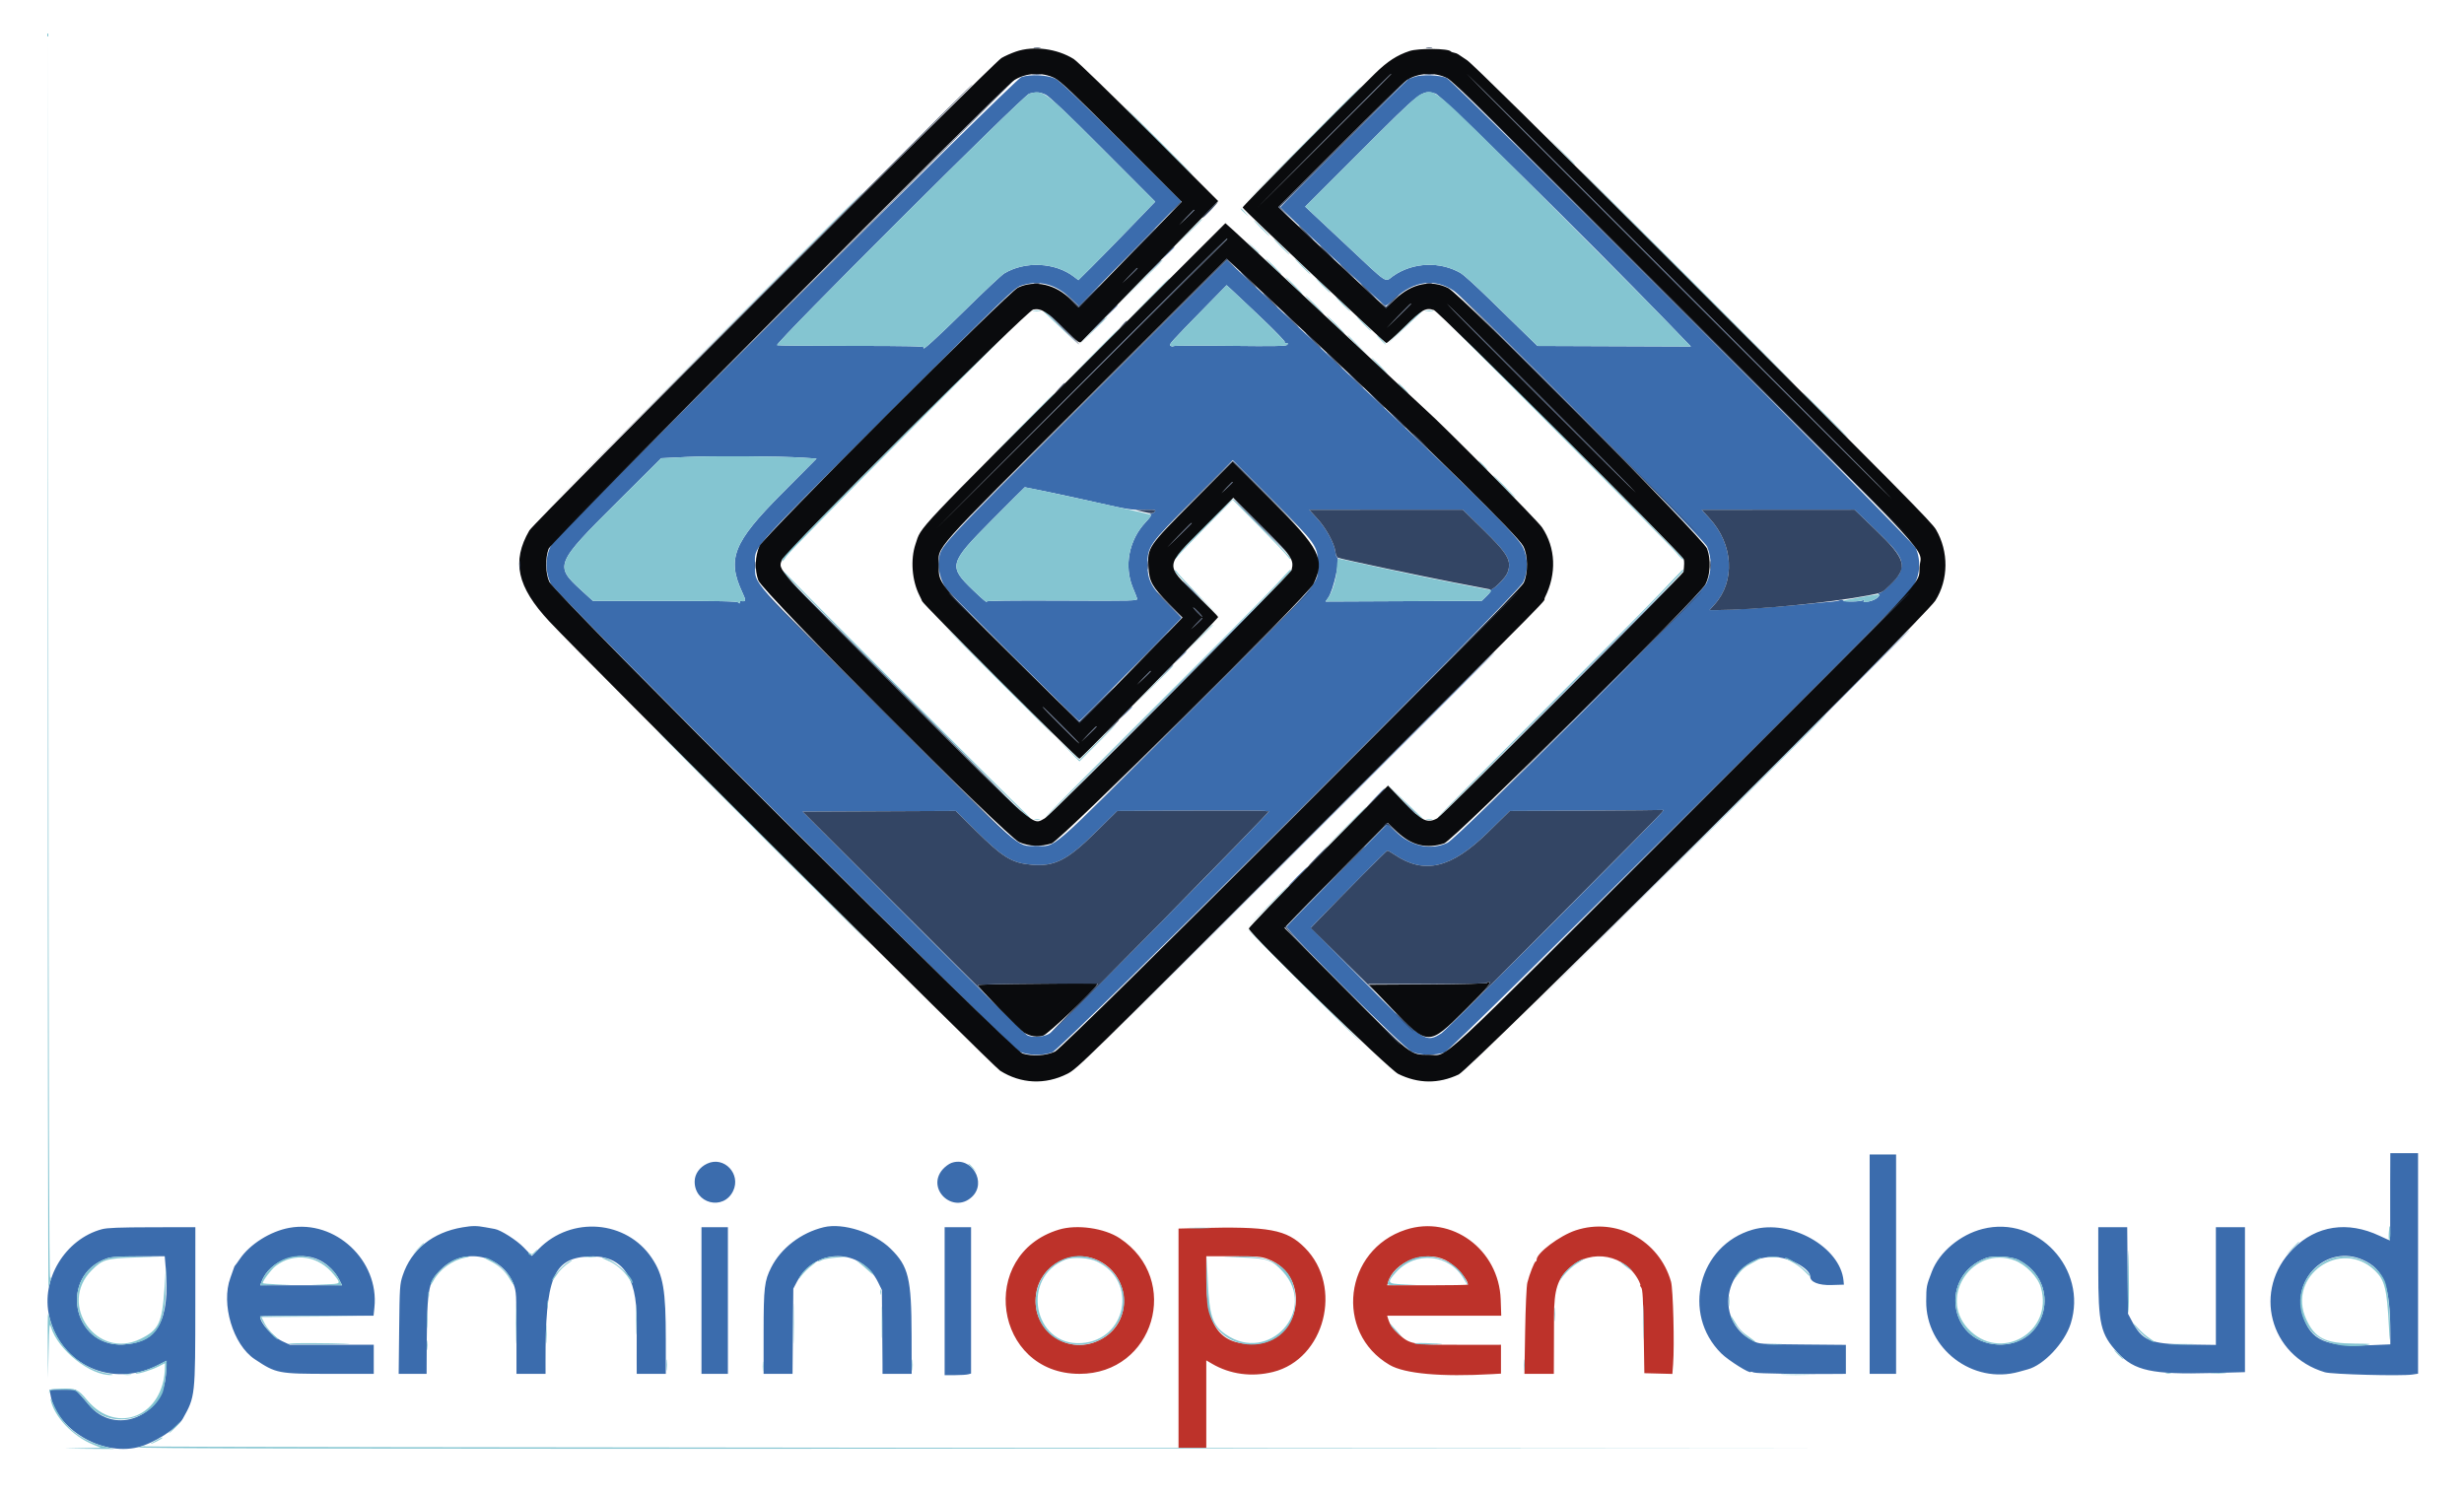
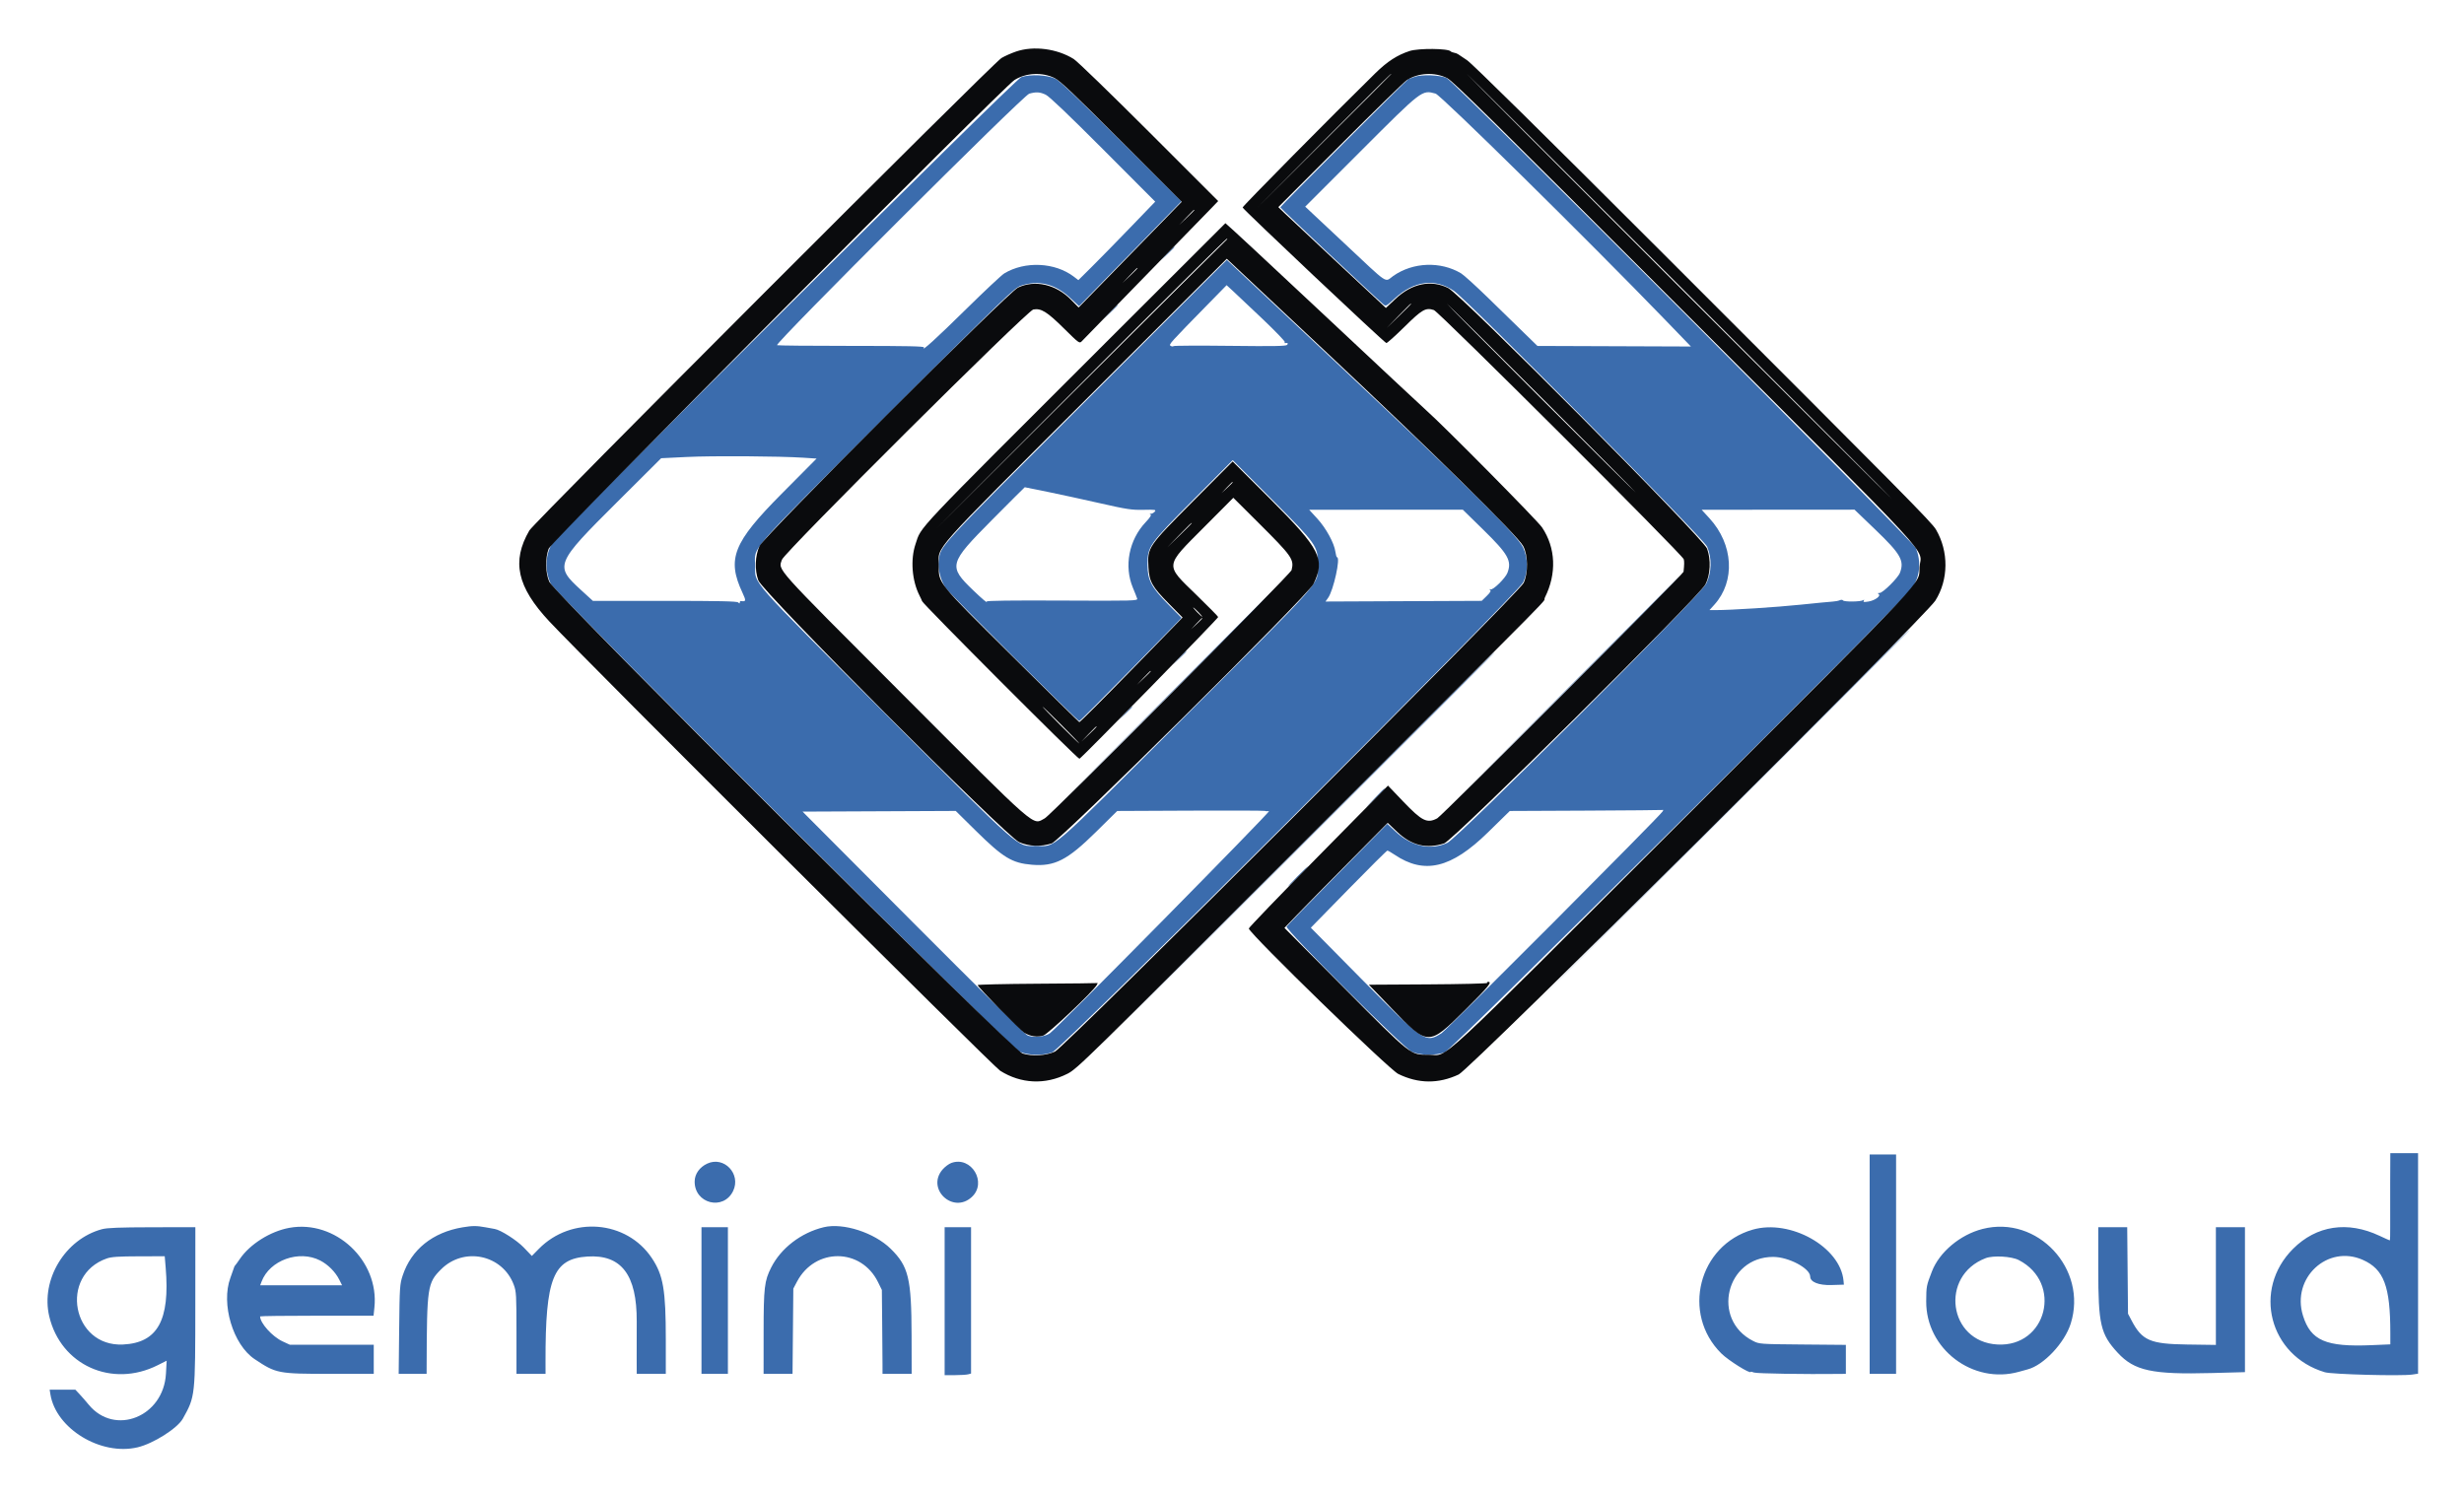
<svg xmlns="http://www.w3.org/2000/svg" role="img" viewBox="-7.99 -5.74 415.74 252.24">
  <title>Gemini Open Cloud (KCSP) logo</title>
  <g fill-rule="evenodd">
    <path fill="#3b6cad" d="M164.326 7.276 C 163.192 7.677,86.102 84.415,85.064 86.176 C 83.984 88.008,83.939 90.745,84.953 92.784 C 85.729 94.344,162.509 171.006,163.990 171.700 C 165.436 172.378,167.935 172.433,169.565 171.824 C 171.160 171.229,248.035 94.495,248.998 92.537 C 249.861 90.785,249.859 88.492,248.993 86.643 C 248.042 84.612,239.204 75.865,217.621 55.594 L 199.010 38.115 175.208 61.916 C 149.813 87.310,150.732 86.312,150.406 88.852 C 150.224 90.270,150.729 92.243,151.595 93.502 C 152.270 94.483,173.807 115.942,174.117 115.942 C 174.215 115.942,178.137 112.025,182.833 107.237 L 191.370 98.531 189.112 96.237 C 186.241 93.319,185.617 92.119,185.622 89.520 C 185.626 86.448,185.864 86.113,193.455 78.484 L 200.000 71.906 206.566 78.487 C 214.226 86.165,214.388 86.396,214.371 89.632 C 214.354 92.982,215.737 91.407,192.009 115.102 C 168.316 138.761,170.329 137.013,166.778 137.012 C 163.475 137.011,164.873 138.239,141.330 114.654 C 118.084 91.367,119.443 92.912,119.419 89.744 C 119.393 86.306,117.607 88.350,141.663 64.294 C 162.160 43.798,163.153 42.840,164.326 42.450 C 167.251 41.477,170.023 42.164,172.530 44.486 L 174.079 45.920 182.710 37.075 L 191.342 28.230 181.234 18.154 C 174.359 11.301,170.805 7.915,170.123 7.567 C 168.812 6.898,165.819 6.748,164.326 7.276 M230.658 7.240 C 230.167 7.424,229.720 7.576,229.664 7.577 C 229.493 7.583,208.027 29.076,208.027 29.242 C 208.027 29.371,223.800 44.225,225.362 45.568 C 225.845 45.983,225.855 45.979,227.327 44.629 C 230.614 41.618,234.166 41.169,237.347 43.362 C 239.735 45.009,279.477 85.164,280.052 86.511 C 280.883 88.457,280.819 90.874,279.887 92.758 C 278.917 94.717,238.113 135.577,236.232 136.473 C 233.452 137.796,230.159 137.091,227.499 134.603 L 226.085 133.280 217.669 141.808 C 213.040 146.498,209.180 150.459,209.092 150.611 C 208.809 151.095,228.848 171.132,230.212 171.728 C 231.681 172.371,234.208 172.414,235.786 171.824 C 236.940 171.392,312.981 95.838,314.622 93.492 C 315.975 91.558,316.213 88.985,315.246 86.726 C 314.738 85.538,237.496 8.150,236.120 7.450 C 235.053 6.908,231.871 6.785,230.658 7.240 M168.450 10.239 C 169.040 10.515,172.318 13.641,178.134 19.472 L 186.925 28.288 182.665 32.706 C 180.322 35.136,177.404 38.115,176.182 39.326 L 173.959 41.529 173.200 40.950 C 170.013 38.520,164.958 38.283,161.451 40.399 C 161.009 40.666,158.088 43.403,154.961 46.482 C 149.985 51.381,147.376 53.752,147.908 52.890 C 148.032 52.690,145.136 52.627,135.652 52.628 C 128.822 52.628,123.180 52.575,123.116 52.510 C 122.758 52.152,164.669 10.346,165.663 10.069 C 166.840 9.740,167.469 9.778,168.450 10.239 M234.225 10.053 C 235.114 10.292,260.011 34.826,272.897 48.161 L 277.314 52.731 264.365 52.683 L 251.416 52.635 249.175 50.451 C 247.943 49.250,245.229 46.604,243.144 44.572 C 241.059 42.540,238.987 40.658,238.540 40.390 C 235.078 38.316,230.418 38.490,227.096 40.818 C 225.563 41.892,226.566 42.562,218.769 35.256 L 212.231 29.130 221.567 19.794 C 232.031 9.330,231.903 9.428,234.225 10.053 M188.955 37.068 L 187.848 38.239 189.019 37.132 C 190.107 36.104,190.292 35.897,190.125 35.897 C 190.090 35.897,189.563 36.424,188.955 37.068 M205.071 48.116 C 207.185 50.129,208.858 51.868,208.789 51.980 C 208.719 52.093,208.745 52.171,208.846 52.153 C 209.275 52.079,209.404 52.192,209.188 52.453 C 209.007 52.671,206.916 52.707,199.562 52.620 C 194.395 52.559,190.096 52.579,190.009 52.666 C 189.922 52.753,189.702 52.731,189.519 52.617 C 189.169 52.400,189.277 52.280,196.196 45.216 L 198.971 42.383 200.099 43.419 C 200.719 43.990,202.956 46.103,205.071 48.116 M179.367 46.878 L 178.261 48.049 179.431 46.943 C 180.519 45.914,180.704 45.708,180.538 45.708 C 180.503 45.708,179.976 46.235,179.367 46.878 M127.584 71.496 L 129.791 71.641 123.902 77.571 C 115.703 85.826,114.617 88.561,117.275 94.259 C 117.931 95.665,117.901 95.821,117.001 95.679 C 116.909 95.664,116.834 95.773,116.834 95.920 C 116.834 96.128,116.774 96.128,116.566 95.920 C 116.365 95.718,113.306 95.652,104.171 95.652 L 92.043 95.652 90.076 93.854 C 85.545 89.713,85.668 89.411,96.130 78.990 L 103.567 71.581 107.915 71.370 C 112.302 71.157,123.506 71.229,127.584 71.496 M168.826 77.269 C 170.949 77.705,174.944 78.573,177.703 79.199 C 182.150 80.208,182.972 80.331,184.934 80.288 C 186.920 80.243,187.117 80.274,186.857 80.587 C 186.698 80.779,186.404 80.944,186.205 80.954 C 185.957 80.966,185.934 81.008,186.132 81.088 C 186.325 81.165,186.052 81.595,185.318 82.371 C 182.492 85.359,181.630 89.783,183.159 93.442 C 183.488 94.228,183.812 95.050,183.879 95.267 C 183.995 95.643,183.369 95.660,171.175 95.602 C 162.667 95.561,158.393 95.616,158.481 95.764 C 158.716 96.158,157.789 95.384,156.226 93.882 C 151.968 89.788,152.082 89.358,159.387 81.996 C 162.399 78.960,164.886 76.477,164.914 76.477 C 164.942 76.477,166.702 76.834,168.826 77.269 M242.294 83.665 C 246.483 87.767,247.117 88.894,246.364 90.900 C 246.022 91.812,243.946 93.857,243.504 93.717 C 243.247 93.636,243.223 93.661,243.421 93.804 C 243.625 93.952,243.477 94.219,242.856 94.826 L 242.014 95.649 228.835 95.706 L 215.656 95.764 216.096 95.146 C 217.011 93.861,218.231 88.294,217.597 88.294 C 217.516 88.294,217.394 87.877,217.326 87.367 C 217.130 85.909,215.753 83.390,214.264 81.764 L 212.904 80.280 225.861 80.271 L 238.819 80.263 242.294 83.665 M308.457 83.661 C 312.711 87.746,313.348 88.863,312.585 90.900 C 312.259 91.773,309.703 94.314,309.148 94.318 C 308.836 94.320,308.783 94.376,308.977 94.500 C 309.441 94.794,308.377 95.584,307.274 95.764 C 306.515 95.888,306.337 95.861,306.472 95.642 C 306.595 95.443,306.557 95.416,306.342 95.548 C 305.914 95.813,303.152 95.839,302.977 95.579 C 302.894 95.456,302.656 95.442,302.419 95.548 C 302.192 95.649,301.656 95.750,301.226 95.774 C 300.797 95.797,298.389 96.030,295.875 96.291 C 291.696 96.724,284.185 97.206,281.524 97.211 L 280.439 97.213 281.270 96.293 C 284.840 92.342,284.487 86.133,280.443 81.719 L 279.125 80.280 292.021 80.271 L 304.918 80.262 308.457 83.661 M188.963 111.761 L 168.673 132.107 189.019 111.818 C 200.209 100.658,209.365 91.503,209.365 91.472 C 209.365 91.316,207.825 92.847,188.963 111.761 M255.183 111.761 L 235.117 131.884 255.240 111.818 C 273.947 93.163,275.462 91.639,275.306 91.639 C 275.275 91.639,266.220 100.694,255.183 111.761 M281.382 133.278 L 248.718 165.998 281.438 133.334 C 299.434 115.368,314.158 100.644,314.158 100.613 C 314.158 100.458,311.750 102.857,281.382 133.278 M190.962 105.295 L 189.855 106.466 191.026 105.360 C 192.113 104.331,192.298 104.125,192.132 104.125 C 192.097 104.125,191.570 104.652,190.962 105.295 M211.037 137.402 L 178.038 170.457 211.093 137.458 C 229.273 119.309,244.147 104.435,244.147 104.404 C 244.147 104.248,241.716 106.671,211.037 137.402 M181.820 114.660 L 180.713 115.831 181.884 114.724 C 182.972 113.696,183.157 113.489,182.991 113.489 C 182.955 113.489,182.428 114.016,181.820 114.660 M223.963 128.930 L 222.408 130.546 224.025 128.991 C 225.526 127.547,225.743 127.313,225.579 127.313 C 225.545 127.313,224.818 128.041,223.963 128.930 M206.126 131.131 C 206.568 131.058,170.393 167.734,169.147 168.621 C 168.270 169.246,166.214 169.415,165.309 168.936 C 164.952 168.747,156.282 160.183,146.042 149.904 L 127.425 131.215 140.346 131.158 L 153.267 131.100 156.622 134.411 C 161.261 138.989,162.757 139.898,166.118 140.180 C 169.969 140.503,172.103 139.410,176.935 134.640 L 180.515 131.107 192.877 131.050 C 199.677 131.018,205.340 131.040,205.463 131.098 C 205.585 131.156,205.884 131.171,206.126 131.131 M272.531 131.191 C 272.093 131.952,236.126 168.032,235.241 168.597 C 232.538 170.324,232.305 170.167,221.784 159.516 L 213.180 150.805 219.543 144.299 C 223.042 140.720,225.992 137.793,226.097 137.793 C 226.202 137.793,226.746 138.102,227.305 138.480 C 232.327 141.869,236.867 140.788,243.053 134.730 L 246.753 131.107 259.664 131.048 C 266.765 131.015,272.605 130.964,272.642 130.935 C 272.679 130.905,272.629 131.020,272.531 131.191 M210.925 142.140 C 210.012 143.060,209.314 143.813,209.376 143.813 C 209.437 143.813,210.235 143.060,211.148 142.140 C 212.062 141.221,212.759 140.468,212.698 140.468 C 212.637 140.468,211.839 141.221,210.925 142.140 M395.296 193.813 C 395.284 196.541,395.285 199.852,395.298 201.171 C 395.311 202.489,395.281 203.567,395.231 203.567 C 395.182 203.567,394.403 203.219,393.501 202.794 C 388.107 200.250,382.857 201.040,378.905 204.992 C 372.013 211.884,374.889 223.031,384.280 225.819 C 385.495 226.179,397.160 226.485,399.026 226.206 L 400.000 226.060 400.000 207.456 L 400.000 188.852 397.659 188.852 L 395.318 188.852 395.296 193.813 M307.469 207.581 L 307.469 226.087 309.699 226.087 L 311.929 226.087 311.929 207.581 L 311.929 189.075 309.699 189.075 L 307.469 189.075 307.469 207.581 M111.345 190.608 C 110.055 191.205,109.243 192.341,109.218 193.585 C 109.142 197.364,114.066 198.620,115.703 195.239 C 117.090 192.375,114.189 189.293,111.345 190.608 M152.527 190.499 C 152.108 190.650,151.442 191.147,151.048 191.603 C 148.234 194.858,152.790 199.169,155.967 196.257 C 158.626 193.820,155.911 189.276,152.527 190.499 M40.812 201.452 C 37.622 202.037,34.180 204.202,32.486 206.689 C 32.110 207.241,31.745 207.742,31.676 207.804 C 31.606 207.865,31.527 208.016,31.500 208.138 C 31.472 208.261,31.196 209.043,30.886 209.876 C 29.256 214.264,31.316 221.172,34.983 223.611 C 38.623 226.034,38.898 226.087,47.785 226.087 L 55.072 226.087 55.072 223.634 L 55.072 221.182 47.993 221.180 L 40.914 221.177 39.688 220.609 C 37.953 219.804,35.897 217.519,35.897 216.395 C 35.897 216.330,40.204 216.276,45.467 216.276 L 55.037 216.276 55.183 214.883 C 56.011 206.971,48.579 200.026,40.812 201.452 M70.064 201.362 C 65.021 202.203,61.408 205.106,59.956 209.484 C 59.467 210.959,59.437 211.416,59.359 218.562 L 59.277 226.087 61.634 226.087 L 63.991 226.087 63.995 224.693 C 64.037 211.391,64.133 210.748,66.426 208.455 C 70.286 204.594,76.793 205.974,78.695 211.056 C 79.121 212.194,79.153 212.766,79.153 219.183 L 79.153 226.087 81.605 226.087 L 84.058 226.087 84.054 224.025 C 84.023 209.972,85.335 206.671,91.099 206.293 C 96.850 205.916,99.480 209.369,99.442 217.249 C 99.432 219.351,99.428 222.199,99.433 223.579 L 99.443 226.087 101.895 226.087 L 104.348 226.087 104.348 220.340 C 104.348 211.909,103.925 209.442,101.984 206.541 C 97.713 200.156,88.418 199.406,82.917 205.003 L 81.749 206.191 80.395 204.777 C 79.212 203.541,76.481 201.799,75.472 201.637 C 75.350 201.617,74.655 201.492,73.928 201.358 C 72.430 201.083,71.738 201.084,70.064 201.362 M130.992 201.345 C 127.179 202.266,123.783 204.867,122.134 208.130 C 120.983 210.405,120.854 211.507,120.851 219.119 L 120.847 226.087 123.288 226.087 L 125.730 226.087 125.797 218.896 L 125.864 211.706 126.477 210.543 C 129.524 204.763,137.304 204.803,140.157 210.614 L 140.803 211.929 140.855 217.391 C 140.884 220.396,140.909 223.581,140.911 224.470 L 140.914 226.087 143.373 226.087 L 145.831 226.087 145.817 219.565 C 145.795 209.967,145.307 207.947,142.298 204.987 C 139.509 202.244,134.265 200.555,130.992 201.345 M9.203 201.681 C 2.994 203.353,-1.140 210.190,0.317 216.374 C 2.263 224.627,10.893 228.516,18.628 224.624 L 20.131 223.868 20.010 226.065 C 19.610 233.333,11.374 236.631,6.974 231.285 C 6.510 230.722,5.815 229.925,5.429 229.512 L 4.727 228.763 2.557 228.763 L 0.388 228.763 0.516 229.551 C 1.457 235.351,9.017 239.947,15.216 238.488 C 17.887 237.859,21.955 235.279,22.871 233.633 C 24.963 229.874,24.957 229.929,24.965 214.214 L 24.972 201.338 17.670 201.352 C 12.132 201.364,10.086 201.443,9.203 201.681 M110.368 213.712 L 110.368 226.087 112.598 226.087 L 114.827 226.087 114.827 213.712 L 114.827 201.338 112.598 201.338 L 110.368 201.338 110.368 213.712 M151.394 213.824 L 151.394 226.310 153.122 226.307 C 154.072 226.305,155.075 226.243,155.351 226.169 L 155.853 226.035 155.853 213.686 L 155.853 201.338 153.623 201.338 L 151.394 201.338 151.394 213.824 M287.737 201.754 C 278.593 204.381,275.668 215.938,282.447 222.651 C 283.643 223.835,287.402 226.186,287.402 225.750 C 287.402 225.696,287.658 225.749,287.971 225.868 C 288.426 226.041,296.568 226.172,302.397 226.100 L 303.456 226.087 303.456 223.643 L 303.456 221.199 296.154 221.135 C 288.901 221.071,288.844 221.067,287.781 220.523 C 280.692 216.902,283.233 206.353,291.193 206.355 C 293.796 206.356,297.436 208.289,297.436 209.671 C 297.436 210.589,298.867 211.163,300.996 211.100 L 303.122 211.037 303.059 210.368 C 302.529 204.679,294.083 199.930,287.737 201.754 M326.522 201.636 C 322.738 202.600,319.231 205.543,317.974 208.807 C 317.040 211.234,317.030 211.284,317.010 213.828 C 316.947 221.883,324.879 227.918,332.664 225.738 C 333.339 225.549,333.991 225.369,334.114 225.337 C 336.824 224.639,340.369 220.871,341.397 217.598 C 344.289 208.392,335.791 199.273,326.522 201.636 M346.042 208.437 C 346.042 217.735,346.428 219.394,349.322 222.528 C 352.131 225.571,355.141 226.221,365.162 225.951 L 370.792 225.799 370.792 213.569 L 370.792 201.338 368.339 201.338 L 365.886 201.338 365.886 211.272 L 365.886 221.206 361.037 221.138 C 354.806 221.051,353.442 220.465,351.680 217.120 L 351.059 215.942 350.992 208.640 L 350.925 201.338 348.484 201.338 L 346.042 201.338 346.042 208.437 M19.966 208.184 C 20.705 217.063,18.591 220.863,12.757 221.138 C 4.179 221.542,1.913 209.456,10.035 206.615 C 10.810 206.344,12.029 206.262,15.420 206.254 L 19.804 206.243 19.966 208.184 M46.042 206.966 C 47.367 207.651,48.602 208.894,49.256 210.201 L 49.730 211.148 42.819 211.148 L 35.908 211.148 36.138 210.535 C 37.497 206.913,42.471 205.120,46.042 206.966 M332.631 206.888 C 340.091 210.747,337.345 221.593,329.023 221.136 C 320.753 220.682,319.236 209.554,327.037 206.568 C 328.320 206.076,331.404 206.253,332.631 206.888 M390.684 206.858 C 394.237 208.439,395.318 211.312,395.318 219.173 L 395.318 221.112 392.140 221.248 C 384.444 221.577,381.892 220.476,380.581 216.263 C 378.604 209.913,384.731 204.210,390.684 206.858" />
-     <path fill="#bd322a" d="M170.680 201.749 C 156.852 205.941,159.727 226.087,174.153 226.087 C 186.739 226.087,191.455 210.180,180.936 203.205 C 178.348 201.488,173.711 200.830,170.680 201.749 M194.147 201.488 L 190.858 201.573 190.858 220.073 L 190.858 238.573 193.200 238.573 L 195.541 238.573 195.541 231.194 L 195.541 223.815 196.513 224.385 C 199.561 226.171,203.204 226.661,206.800 225.769 C 215.553 223.598,218.692 211.356,212.173 204.813 C 209.085 201.713,206.190 201.179,194.147 201.488 M229.208 201.761 C 218.768 205.160,217.095 219.107,226.471 224.581 C 229.027 226.073,235.156 226.624,243.757 226.135 L 245.262 226.049 245.262 223.615 L 245.262 221.182 238.294 221.183 C 230.329 221.184,229.930 221.116,228.048 219.425 C 226.991 218.476,226.531 217.812,226.212 216.778 L 226.057 216.276 235.682 216.276 L 245.308 216.276 245.215 213.545 C 244.928 205.105,236.958 199.238,229.208 201.761 M257.860 201.875 C 255.173 202.767,251.282 205.687,251.282 206.812 C 251.282 206.989,251.206 207.135,251.114 207.135 C 250.912 207.135,250.061 209.301,249.712 210.702 C 249.570 211.276,249.411 214.787,249.341 218.896 L 249.219 226.087 251.700 226.087 L 254.181 226.087 254.196 222.464 C 254.205 220.471,254.213 217.737,254.215 216.388 C 254.221 211.870,254.818 210.013,256.855 208.182 C 260.541 204.868,266.278 205.968,268.540 210.424 C 268.742 210.822,268.843 211.148,268.763 211.148 C 268.684 211.148,268.756 211.314,268.925 211.517 C 269.164 211.805,269.255 213.414,269.342 218.930 L 269.454 225.975 271.818 226.038 L 274.182 226.101 274.306 224.457 C 274.550 221.240,274.310 211.790,273.953 210.536 C 271.955 203.520,264.689 199.610,257.860 201.875 M177.258 206.939 C 182.481 209.378,183.207 216.594,178.551 219.798 C 172.974 223.634,165.825 219.195,166.834 212.522 C 167.559 207.724,172.859 204.885,177.258 206.939 M205.889 206.701 C 213.531 209.560,211.493 221.066,203.344 221.069 C 197.720 221.071,195.541 217.947,195.541 209.881 L 195.541 206.243 200.103 206.243 C 204.159 206.243,204.801 206.294,205.889 206.701 M235.897 206.898 C 237.489 207.701,239.688 210.097,239.688 211.028 C 239.688 211.094,236.621 211.148,232.872 211.148 L 226.057 211.148 226.201 210.647 C 227.193 207.193,232.452 205.160,235.897 206.898" />
-     <path fill="#84c5d1" d="M0.081 106.132 C 0.065 164.565,0.123 212.023,0.210 211.594 C 0.297 211.165,0.443 210.588,0.534 210.312 C 0.636 210.002,0.608 209.810,0.461 209.810 C 0.293 209.810,0.207 178.993,0.167 104.849 L 0.111 -0.111 0.081 106.132 M211.370 19.119 L 201.226 29.320 211.427 19.176 C 217.037 13.597,221.628 9.006,221.628 8.975 C 221.628 8.818,220.799 9.638,211.370 19.119 M165.663 10.069 C 164.669 10.346,122.758 52.152,123.116 52.510 C 123.180 52.575,128.822 52.628,135.652 52.628 C 145.136 52.627,148.032 52.690,147.908 52.890 C 147.376 53.752,149.985 51.381,154.961 46.482 C 158.088 43.403,161.009 40.666,161.451 40.399 C 164.958 38.283,170.013 38.520,173.200 40.950 L 173.959 41.529 176.182 39.326 C 177.404 38.115,180.322 35.136,182.665 32.706 L 186.925 28.288 178.134 19.472 C 168.141 9.452,168.068 9.397,165.663 10.069 M231.784 10.144 C 231.101 10.387,228.806 12.555,221.567 19.794 L 212.231 29.130 218.769 35.256 C 226.566 42.562,225.563 41.892,227.096 40.818 C 230.418 38.490,235.078 38.316,238.540 40.390 C 238.987 40.658,241.059 42.540,243.144 44.572 C 245.229 46.604,247.943 49.250,249.175 50.451 L 251.416 52.635 264.365 52.683 L 277.314 52.731 272.897 48.161 C 270.468 45.647,260.974 36.098,251.799 26.941 C 233.118 8.297,234.265 9.260,231.784 10.144 M187.514 18.172 C 190.639 21.299,193.246 23.857,193.308 23.857 C 193.369 23.857,190.862 21.299,187.737 18.172 C 184.612 15.045,182.004 12.486,181.943 12.486 C 181.882 12.486,184.389 15.045,187.514 18.172 M255.291 19.677 C 256.577 20.995,257.655 22.074,257.688 22.074 C 257.849 22.074,257.577 21.788,255.351 19.617 L 252.954 17.280 255.291 19.677 M276.477 40.914 C 286.594 51.031,294.921 59.309,294.982 59.309 C 295.044 59.309,286.817 51.031,276.700 40.914 C 266.584 30.797,258.256 22.520,258.195 22.520 C 258.134 22.520,266.361 30.797,276.477 40.914 M118.283 45.987 L 99.108 65.217 118.339 46.043 C 136.217 28.218,137.670 26.756,137.513 26.756 C 137.483 26.756,128.829 35.410,118.283 45.987 M201.338 29.501 C 201.338 29.540,201.664 29.866,202.062 30.226 L 202.787 30.881 202.132 30.156 C 201.522 29.481,201.338 29.329,201.338 29.501 M192.415 33.612 L 190.078 36.009 192.475 33.672 C 193.793 32.386,194.872 31.308,194.872 31.275 C 194.872 31.114,194.586 31.386,192.415 33.612 M204.794 32.776 C 205.522 33.512,206.168 34.114,206.229 34.114 C 206.290 34.114,205.745 33.512,205.017 32.776 C 204.289 32.040,203.643 31.438,203.581 31.438 C 203.520 31.438,204.066 32.040,204.794 32.776 M208.138 35.897 C 208.866 36.633,209.512 37.235,209.574 37.235 C 209.635 37.235,209.089 36.633,208.361 35.897 C 207.633 35.162,206.987 34.560,206.926 34.560 C 206.865 34.560,207.410 35.162,208.138 35.897 M203.335 35.953 C 203.882 36.536,204.358 37.012,204.394 37.012 C 204.562 37.012,204.385 36.812,203.400 35.888 L 202.341 34.894 203.335 35.953 M206.800 39.242 C 207.529 39.978,208.174 40.580,208.236 40.580 C 208.297 40.580,207.752 39.978,207.023 39.242 C 206.295 38.506,205.649 37.904,205.588 37.904 C 205.527 37.904,206.072 38.506,206.800 39.242 M211.706 39.242 C 212.434 39.978,213.080 40.580,213.141 40.580 C 213.202 40.580,212.657 39.978,211.929 39.242 C 211.201 38.506,210.555 37.904,210.493 37.904 C 210.432 37.904,210.978 38.506,211.706 39.242 M184.278 41.973 L 180.491 45.819 184.337 42.031 C 187.910 38.512,188.284 38.127,188.125 38.127 C 188.093 38.127,186.362 39.858,184.278 41.973 M210.256 42.475 C 211.046 43.272,211.743 43.924,211.804 43.924 C 211.866 43.924,211.269 43.272,210.479 42.475 C 209.689 41.678,208.993 41.026,208.931 41.026 C 208.870 41.026,209.466 41.678,210.256 42.475 M185.616 44.872 L 182.051 48.495 185.674 44.930 C 189.041 41.618,189.399 41.249,189.239 41.249 C 189.207 41.249,187.577 42.879,185.616 44.872 M215.162 42.475 C 215.828 43.149,216.423 43.701,216.484 43.701 C 216.546 43.701,216.051 43.149,215.385 42.475 C 214.719 41.800,214.123 41.249,214.062 41.249 C 214.001 41.249,214.496 41.800,215.162 42.475 M196.196 45.216 C 189.277 52.280,189.169 52.400,189.519 52.617 C 189.702 52.731,189.922 52.753,190.009 52.666 C 190.096 52.579,194.395 52.559,199.562 52.620 C 206.916 52.707,209.007 52.671,209.188 52.453 C 209.404 52.192,209.275 52.079,208.846 52.153 C 208.745 52.171,208.719 52.093,208.789 51.980 C 208.895 51.809,204.303 47.285,200.099 43.419 L 198.971 42.383 196.196 45.216 M213.712 45.708 C 214.564 46.566,215.311 47.269,215.373 47.269 C 215.434 47.269,214.787 46.566,213.935 45.708 C 213.084 44.849,212.336 44.147,212.275 44.147 C 212.214 44.147,212.861 44.849,213.712 45.708 M218.506 45.596 C 219.172 46.271,219.767 46.823,219.829 46.823 C 219.890 46.823,219.395 46.271,218.729 45.596 C 218.063 44.922,217.468 44.370,217.407 44.370 C 217.345 44.370,217.840 44.922,218.506 45.596 M166.391 46.760 C 166.730 46.811,167.232 46.810,167.506 46.757 C 167.780 46.704,167.503 46.662,166.890 46.664 C 166.276 46.665,166.052 46.709,166.391 46.760 M232.612 46.760 C 232.951 46.811,233.452 46.810,233.727 46.757 C 234.001 46.704,233.724 46.662,233.110 46.664 C 232.497 46.665,232.273 46.709,232.612 46.760 M144.971 67.168 C 133.772 78.358,124.464 87.785,124.288 88.116 C 123.694 89.236,123.964 89.270,124.677 88.165 C 125.067 87.562,134.427 78.013,145.477 66.945 C 156.527 55.878,165.515 46.823,165.451 46.823 C 165.387 46.823,156.171 55.978,144.971 67.168 M168.135 46.879 C 168.186 46.911,169.532 48.188,171.126 49.718 L 174.025 52.500 171.241 49.662 C 169.710 48.100,168.364 46.823,168.249 46.823 C 168.135 46.823,168.083 46.848,168.135 46.879 M228.780 49.653 L 225.975 52.483 228.874 49.717 C 230.468 48.197,231.814 46.923,231.865 46.887 C 231.917 46.852,231.874 46.823,231.771 46.823 C 231.669 46.823,230.322 48.096,228.780 49.653 M254.092 66.516 C 264.896 77.329,274.252 86.808,274.883 87.581 C 275.611 88.472,276.031 88.840,276.031 88.587 C 276.031 88.228,235.617 47.528,234.783 47.048 C 234.599 46.942,243.288 55.703,254.092 66.516 M217.280 49.052 C 218.132 49.911,218.879 50.613,218.940 50.613 C 219.001 50.613,218.355 49.911,217.503 49.052 C 216.651 48.194,215.904 47.492,215.843 47.492 C 215.781 47.492,216.428 48.194,217.280 49.052 M176.362 50.111 L 174.025 52.508 176.421 50.171 C 177.740 48.886,178.818 47.807,178.818 47.774 C 178.818 47.613,178.532 47.885,176.362 50.111 M222.074 48.941 C 222.740 49.615,223.335 50.167,223.396 50.167 C 223.457 50.167,222.963 49.615,222.297 48.941 C 221.630 48.266,221.035 47.715,220.974 47.715 C 220.913 47.715,221.407 48.266,222.074 48.941 M176.141 54.348 L 171.572 58.974 176.198 54.406 C 178.743 51.893,180.825 49.811,180.825 49.779 C 180.825 49.621,180.386 50.049,176.141 54.348 M219.398 50.897 C 219.398 50.931,220.176 51.709,221.126 52.625 L 222.854 54.292 221.187 52.564 C 219.639 50.959,219.398 50.734,219.398 50.897 M224.972 51.616 C 225.388 52.046,225.779 52.397,225.840 52.397 C 225.901 52.397,225.611 52.046,225.195 51.616 C 224.779 51.187,224.389 50.836,224.327 50.836 C 224.266 50.836,224.556 51.187,224.972 51.616 M224.638 55.964 C 225.366 56.700,226.012 57.302,226.073 57.302 C 226.134 57.302,225.589 56.700,224.861 55.964 C 224.133 55.229,223.487 54.627,223.425 54.627 C 223.364 54.627,223.910 55.229,224.638 55.964 M228.651 59.755 C 229.130 60.245,229.572 60.647,229.633 60.647 C 229.695 60.647,229.353 60.245,228.874 59.755 C 228.395 59.264,227.953 58.863,227.892 58.863 C 227.830 58.863,228.172 59.264,228.651 59.755 M299.889 64.326 C 302.032 66.472,303.836 68.227,303.897 68.227 C 303.958 68.227,302.255 66.472,300.111 64.326 C 297.968 62.179,296.164 60.424,296.103 60.424 C 296.042 60.424,297.745 62.179,299.889 64.326 M164.324 66.165 L 158.863 71.683 164.381 66.222 C 167.416 63.219,169.900 60.736,169.900 60.704 C 169.900 60.546,169.398 61.037,164.324 66.165 M107.915 71.370 L 103.567 71.581 96.130 78.990 C 85.668 89.411,85.545 89.713,90.076 93.854 L 92.043 95.652 104.171 95.652 C 113.306 95.652,116.365 95.718,116.566 95.920 C 116.774 96.128,116.834 96.128,116.834 95.920 C 116.834 95.773,116.909 95.664,117.001 95.679 C 117.901 95.821,117.931 95.665,117.275 94.259 C 114.617 88.561,115.703 85.826,123.902 77.571 L 129.791 71.641 127.584 71.496 C 123.506 71.229,112.302 71.157,107.915 71.370 M242.140 72.798 C 242.556 73.227,242.947 73.579,243.008 73.579 C 243.070 73.579,242.779 73.227,242.363 72.798 C 241.947 72.369,241.557 72.018,241.496 72.018 C 241.434 72.018,241.724 72.369,242.140 72.798 M245.708 76.366 C 246.745 77.408,247.643 78.261,247.705 78.261 C 247.766 78.261,246.968 77.408,245.931 76.366 C 244.894 75.323,243.995 74.470,243.934 74.470 C 243.873 74.470,244.671 75.323,245.708 76.366 M159.387 81.996 C 152.082 89.358,151.968 89.788,156.226 93.882 C 157.789 95.384,158.716 96.158,158.481 95.764 C 158.393 95.616,162.667 95.561,171.175 95.602 C 183.369 95.660,183.995 95.643,183.879 95.267 C 183.812 95.050,183.488 94.228,183.159 93.442 C 181.629 89.781,182.492 85.359,185.321 82.368 C 186.257 81.378,186.365 81.179,186.023 81.075 C 184.858 80.721,165.376 76.477,164.914 76.477 C 164.886 76.477,162.399 78.960,159.387 81.996 M195.032 83.345 C 192.369 86.019,190.193 88.351,190.197 88.529 C 190.201 88.708,190.415 88.555,190.681 88.183 C 190.943 87.815,193.148 85.507,195.579 83.055 L 200.000 78.595 204.421 83.055 C 206.852 85.507,209.057 87.815,209.319 88.183 C 209.585 88.555,209.799 88.708,209.803 88.529 C 209.810 88.236,200.293 78.484,200.000 78.484 C 199.931 78.484,197.696 80.671,195.032 83.345 M217.559 90.224 C 217.430 92.081,216.823 94.126,216.096 95.146 L 215.656 95.764 228.841 95.706 L 242.026 95.649 242.902 94.772 C 243.772 93.903,243.774 93.895,243.238 93.770 C 242.941 93.701,240.541 93.237,237.904 92.740 C 235.268 92.242,229.900 91.134,225.975 90.277 C 222.051 89.420,218.580 88.664,218.261 88.597 C 217.683 88.475,217.681 88.480,217.559 90.224 M123.969 90.574 C 123.969 90.945,165.469 132.441,165.840 132.441 C 165.997 132.441,165.445 131.821,164.612 131.063 C 162.673 129.296,127.438 94.064,125.460 91.913 C 124.640 91.022,123.969 90.419,123.969 90.574 M190.190 90.537 C 190.190 90.699,191.870 92.495,193.924 94.528 L 197.659 98.224 194.404 94.875 C 192.615 93.034,190.934 91.238,190.670 90.884 C 190.406 90.530,190.190 90.374,190.190 90.537 M207.246 92.999 C 205.897 94.468,196.499 103.943,186.360 114.054 C 176.221 124.166,168.094 132.346,168.300 132.231 C 168.948 131.871,209.810 90.866,209.810 90.577 C 209.810 90.188,209.939 90.066,207.246 92.999 M272.352 94.107 C 270.390 96.177,261.009 105.641,251.505 115.138 C 242.001 124.635,234.376 132.320,234.560 132.215 C 235.195 131.852,276.031 90.852,276.031 90.577 C 276.031 90.200,276.311 89.931,272.352 94.107 M305.741 95.073 C 304.239 95.330,303.010 95.599,303.010 95.671 C 303.010 95.869,306.007 95.755,306.348 95.545 C 306.557 95.416,306.594 95.445,306.472 95.642 C 306.152 96.160,308.197 95.661,308.802 95.074 C 309.476 94.420,309.559 94.420,305.741 95.073 M194.310 101.951 L 192.085 104.236 194.370 102.011 C 195.627 100.787,196.656 99.758,196.656 99.725 C 196.656 99.564,196.377 99.828,194.310 101.951 M160.758 109.365 C 165.724 114.331,169.836 118.395,169.898 118.395 C 169.959 118.395,165.946 114.331,160.981 109.365 C 156.016 104.398,151.903 100.334,151.842 100.334 C 151.780 100.334,155.793 104.398,160.758 109.365 M186.396 110.089 L 182.943 113.601 186.455 110.148 C 188.386 108.248,189.967 106.668,189.967 106.636 C 189.967 106.477,189.605 106.827,186.396 110.089 M284.057 130.825 L 268.116 146.823 284.114 130.881 C 298.985 116.062,300.212 114.827,300.055 114.827 C 300.024 114.827,292.825 122.026,284.057 130.825 M177.203 119.451 L 174.140 122.514 172.187 120.623 L 170.234 118.732 172.185 120.736 L 174.137 122.740 177.313 119.564 C 179.059 117.817,180.438 116.388,180.377 116.388 C 180.316 116.388,178.887 117.766,177.203 119.451 M120.624 135.452 C 130.618 145.446,138.845 153.623,138.906 153.623 C 138.968 153.623,130.841 145.446,120.847 135.452 C 110.853 125.457,102.626 117.280,102.565 117.280 C 102.504 117.280,110.630 125.457,120.624 135.452 M228.651 129.286 C 230.123 130.793,231.527 132.132,231.773 132.263 C 232.018 132.395,232.168 132.459,232.107 132.408 C 232.046 132.356,230.641 131.016,228.986 129.430 L 225.975 126.547 228.651 129.286 M217.835 135.061 L 213.266 139.688 217.893 135.119 C 222.192 130.874,222.620 130.435,222.462 130.435 C 222.430 130.435,220.348 132.517,217.835 135.061 M166.611 132.595 C 166.826 132.651,167.177 132.651,167.391 132.595 C 167.606 132.539,167.430 132.493,167.001 132.493 C 166.572 132.493,166.396 132.539,166.611 132.595 M232.723 132.599 C 233.000 132.652,233.401 132.650,233.615 132.595 C 233.828 132.539,233.601 132.495,233.110 132.498 C 232.620 132.500,232.445 132.546,232.723 132.599 M205.794 147.324 L 202.341 150.836 205.853 147.383 C 209.115 144.175,209.465 143.813,209.306 143.813 C 209.274 143.813,207.694 145.393,205.794 147.324 M211.929 160.535 C 217.201 165.808,221.564 170.123,221.626 170.123 C 221.687 170.123,217.424 165.808,212.152 160.535 C 206.880 155.262,202.516 150.948,202.455 150.948 C 202.393 150.948,206.657 155.262,211.929 160.535 M155.407 190.705 C 155.407 190.744,155.733 191.070,156.132 191.430 L 156.856 192.085 156.201 191.360 C 155.591 190.685,155.407 190.533,155.407 190.705 M395.060 202.341 C 395.018 203.016,395.059 203.568,395.151 203.568 C 395.242 203.568,395.318 203.016,395.318 202.341 C 395.318 200.758,395.158 200.759,395.060 202.341 M192.921 201.503 C 193.749 201.546,195.103 201.546,195.931 201.503 C 196.759 201.460,196.081 201.425,194.426 201.425 C 192.770 201.425,192.093 201.460,192.921 201.503 M378.698 204.961 L 377.592 206.132 378.763 205.025 C 379.406 204.417,379.933 203.890,379.933 203.855 C 379.933 203.688,379.727 203.873,378.698 204.961 M62.531 204.961 L 61.650 205.909 62.598 205.027 C 63.479 204.208,63.648 204.013,63.479 204.013 C 63.442 204.013,63.016 204.440,62.531 204.961 M351.010 209.810 C 351.000 212.815,351.057 215.506,351.137 215.791 C 351.274 216.279,351.238 207.515,351.094 205.351 C 351.058 204.799,351.020 206.806,351.010 209.810 M82.163 205.573 C 81.856 205.913,81.689 205.959,81.460 205.769 C 81.295 205.632,81.159 205.570,81.159 205.631 C 81.159 206.150,81.810 206.180,82.277 205.683 C 82.563 205.378,82.746 205.128,82.682 205.128 C 82.618 205.128,82.385 205.329,82.163 205.573 M10.035 206.615 C 1.913 209.456,4.179 221.542,12.757 221.138 C 17.948 220.893,19.897 218.379,19.980 211.817 L 20.029 207.915 19.753 211.817 C 19.349 217.518,18.786 218.685,15.707 220.196 C 8.366 223.797,1.698 214.391,7.487 208.602 C 9.290 206.799,9.986 206.595,14.827 206.453 L 19.064 206.328 15.050 206.296 C 11.910 206.271,10.819 206.341,10.035 206.615 M40.445 206.546 C 38.561 207.163,36.787 208.806,36.138 210.535 L 35.908 211.148 38.523 211.101 L 41.137 211.054 38.740 210.982 C 37.422 210.942,36.343 210.847,36.343 210.770 C 36.343 210.376,37.807 208.430,38.500 207.901 C 41.653 205.496,45.802 206.125,48.391 209.400 C 49.587 210.914,49.599 210.901,46.878 210.982 L 44.482 211.054 47.106 211.101 L 49.730 211.148 49.256 210.201 C 47.708 207.105,43.751 205.464,40.445 206.546 M68.991 206.702 C 67.222 207.382,64.626 209.979,64.670 211.025 C 64.675 211.154,64.884 210.873,65.133 210.401 C 66.129 208.513,68.321 206.909,70.486 206.483 C 71.260 206.331,71.323 206.289,70.792 206.279 C 70.424 206.272,69.613 206.462,68.991 206.702 M90.803 206.405 C 91.263 206.454,92.015 206.454,92.475 206.405 C 92.935 206.357,92.559 206.318,91.639 206.318 C 90.719 206.318,90.343 206.357,90.803 206.405 M131.031 206.567 C 130.562 206.734,130.119 206.930,130.047 207.003 C 129.826 207.223,130.211 207.151,130.727 206.875 C 130.995 206.732,132.067 206.546,133.110 206.462 L 135.006 206.309 133.445 206.286 C 132.586 206.273,131.500 206.399,131.031 206.567 M171.528 206.701 C 167.490 208.292,165.578 213.187,167.466 217.100 C 170.377 223.132,179.428 222.284,181.393 215.796 C 183.120 210.093,177.071 204.516,171.528 206.701 M195.574 209.825 C 195.556 211.857,195.650 214.110,195.784 214.833 C 197.451 223.850,210.531 222.958,210.579 213.824 C 210.606 208.731,207.568 206.208,201.497 206.281 L 198.328 206.320 201.784 206.454 C 205.885 206.614,206.693 206.902,208.464 208.840 C 214.407 215.343,206.130 224.460,198.838 219.442 C 196.579 217.888,196.060 216.339,195.795 210.368 L 195.608 206.132 195.574 209.825 M230.369 206.652 C 228.504 207.317,226.645 209.099,226.201 210.647 C 226.057 211.148,226.060 211.148,228.580 211.101 L 231.104 211.054 228.818 210.982 C 226.089 210.896,225.968 210.710,227.514 208.990 C 230.856 205.273,236.572 205.834,239.030 210.120 C 239.760 211.393,239.924 211.364,239.260 210.080 C 237.692 207.046,233.642 205.485,230.369 206.652 M290.357 206.405 C 290.817 206.454,291.569 206.454,292.029 206.405 C 292.489 206.357,292.113 206.318,291.193 206.318 C 290.273 206.318,289.897 206.357,290.357 206.405 M327.037 206.568 C 319.236 209.554,320.753 220.682,329.023 221.136 C 337.345 221.593,340.091 210.747,332.631 206.888 C 331.404 206.253,328.320 206.076,327.037 206.568 M385.022 206.761 C 380.184 208.802,378.601 214.507,381.730 218.617 C 383.412 220.826,387.499 221.921,391.416 221.213 C 392.335 221.047,391.970 221.007,389.341 220.985 C 384.313 220.944,382.614 220.097,381.139 216.899 C 377.783 209.623,386.952 203.092,392.717 208.652 C 394.373 210.249,394.744 211.712,395.074 217.949 C 395.225 220.796,395.257 220.992,395.285 219.263 C 395.340 215.877,394.913 211.662,394.393 210.453 C 392.968 207.140,388.393 205.338,385.022 206.761 M74.597 206.996 C 76.100 207.696,77.263 208.750,78.053 210.128 C 78.737 211.320,78.957 211.387,78.353 210.220 C 77.533 208.633,74.868 206.460,73.753 206.468 C 73.596 206.469,73.975 206.707,74.597 206.996 M94.443 206.925 C 95.831 207.459,97.296 208.683,98.140 210.013 C 98.488 210.563,98.774 210.910,98.774 210.785 C 98.774 209.574,95.055 206.454,93.645 206.483 C 93.462 206.486,93.820 206.685,94.443 206.925 M177.110 207.135 C 184.034 210.434,182.122 220.408,174.470 220.902 C 166.322 221.428,164.147 209.741,171.845 206.793 C 173.093 206.315,175.753 206.488,177.110 207.135 M287.627 207.149 C 286.181 207.946,285.427 208.628,284.883 209.633 C 284.499 210.341,284.499 210.348,284.884 209.820 C 285.888 208.443,286.416 207.993,287.890 207.256 C 288.759 206.821,289.330 206.468,289.160 206.470 C 288.991 206.472,288.301 206.778,287.627 207.149 M294.256 207.141 C 294.999 207.512,296.018 208.262,296.521 208.808 C 297.024 209.354,297.436 209.724,297.436 209.630 C 297.436 208.999,294.023 206.466,293.173 206.466 C 293.026 206.466,293.513 206.770,294.256 207.141 M331.931 206.948 C 333.827 207.656,335.841 209.722,336.353 211.483 C 338.578 219.137,329.404 224.299,324.028 218.417 C 319.034 212.953,324.966 204.346,331.931 206.948 M258.194 207.158 C 257.103 207.810,255.764 209.128,255.385 209.922 C 255.210 210.290,255.193 210.398,255.348 210.163 C 256.055 209.088,257.264 207.930,258.295 207.339 C 258.914 206.984,259.320 206.693,259.197 206.692 C 259.075 206.691,258.623 206.901,258.194 207.158 M87.960 207.172 C 86.974 207.717,85.173 209.761,85.173 210.334 C 85.173 210.462,85.457 210.119,85.804 209.571 C 86.394 208.641,87.217 207.831,88.209 207.204 C 88.740 206.868,88.553 206.844,87.960 207.172 M136.901 207.295 C 137.207 207.513,137.951 208.143,138.553 208.695 C 139.337 209.414,139.538 209.529,139.261 209.100 C 138.841 208.448,137.785 207.582,136.901 207.163 L 136.343 206.899 136.901 207.295 M128.714 207.784 C 127.885 208.385,127.167 209.220,126.782 210.033 C 126.695 210.217,126.803 210.117,127.022 209.810 C 127.551 209.070,128.389 208.238,129.208 207.638 C 129.576 207.369,129.817 207.146,129.744 207.142 C 129.670 207.138,129.207 207.427,128.714 207.784 M265.329 207.187 C 265.390 207.254,265.942 207.685,266.555 208.145 C 267.212 208.637,267.469 208.762,267.182 208.448 C 266.913 208.155,266.361 207.724,265.955 207.490 C 265.549 207.257,265.268 207.120,265.329 207.187 M140.520 212.263 C 140.520 212.692,140.566 212.868,140.622 212.653 C 140.678 212.439,140.678 212.088,140.622 211.873 C 140.566 211.658,140.520 211.834,140.520 212.263 M64.266 212.709 C 64.266 213.138,64.312 213.314,64.368 213.099 C 64.424 212.885,64.424 212.533,64.368 212.319 C 64.312 212.104,64.266 212.280,64.266 212.709 M79.026 217.503 C 79.026 220.569,79.058 221.854,79.096 220.359 C 79.135 218.863,79.135 216.355,79.096 214.784 C 79.058 213.214,79.027 214.437,79.026 217.503 M125.849 217.614 C 125.849 220.619,125.880 221.848,125.919 220.346 C 125.958 218.843,125.958 216.385,125.919 214.883 C 125.880 213.381,125.849 214.610,125.849 217.614 M283.683 213.824 C 283.683 214.621,283.724 214.947,283.773 214.548 C 283.823 214.150,283.823 213.498,283.773 213.099 C 283.724 212.701,283.683 213.027,283.683 213.824 M269.214 217.391 C 269.214 220.028,269.246 221.106,269.286 219.788 C 269.325 218.470,269.325 216.313,269.286 214.994 C 269.246 213.676,269.214 214.755,269.214 217.391 M99.312 216.945 C 99.312 219.214,99.345 220.142,99.386 219.008 C 99.426 217.873,99.426 216.017,99.386 214.883 C 99.345 213.749,99.312 214.677,99.312 216.945 M140.785 217.391 C 140.785 219.783,140.817 220.761,140.857 219.565 C 140.898 218.370,140.898 216.413,140.857 215.217 C 140.817 214.022,140.785 215.000,140.785 217.391 M84.345 214.381 C 84.346 214.994,84.390 215.219,84.441 214.880 C 84.492 214.541,84.491 214.039,84.438 213.765 C 84.385 213.491,84.343 213.768,84.345 214.381 M254.259 216.054 C 254.259 217.096,254.297 217.522,254.344 217.001 C 254.391 216.480,254.391 215.627,254.344 215.106 C 254.297 214.585,254.259 215.011,254.259 216.054 M64.074 216.945 C 64.074 218.233,64.110 218.760,64.155 218.116 C 64.201 217.472,64.201 216.419,64.155 215.775 C 64.110 215.131,64.074 215.658,64.074 216.945 M0.068 221.070 L 0.098 226.867 0.216 222.074 C 0.321 217.813,0.365 217.381,0.611 218.189 C 1.787 222.064,7.255 226.415,10.782 226.284 C 11.294 226.265,11.173 226.206,10.332 226.066 C 5.652 225.284,1.506 221.346,0.355 216.588 C 0.056 215.351,0.039 215.618,0.068 221.070 M35.897 216.395 C 35.897 217.180,38.333 220.290,38.948 220.290 C 39.031 220.290,38.676 219.927,38.158 219.484 C 37.641 219.042,36.969 218.190,36.666 217.592 L 36.116 216.505 44.869 216.444 L 53.623 216.383 44.760 216.330 C 39.886 216.300,35.897 216.330,35.897 216.395 M284.061 216.343 C 284.049 217.108,285.908 219.375,287.230 220.210 C 288.502 221.013,288.547 220.836,287.288 219.981 C 285.933 219.062,285.378 218.474,284.635 217.168 C 284.320 216.616,284.062 216.245,284.061 216.343 M84.142 219.398 C 84.142 220.808,84.178 221.385,84.223 220.680 C 84.267 219.975,84.267 218.821,84.223 218.116 C 84.178 217.411,84.142 217.988,84.142 219.398 M351.955 217.614 C 352.659 218.869,354.794 220.736,355.526 220.736 C 355.631 220.736,355.270 220.452,354.723 220.105 C 354.176 219.758,353.287 218.981,352.748 218.377 C 352.208 217.774,351.852 217.430,351.955 217.614 M226.708 217.949 C 226.838 218.194,227.375 218.796,227.901 219.287 C 228.847 220.167,228.545 219.786,226.574 217.614 C 226.518 217.553,226.578 217.703,226.708 217.949 M64.060 221.293 C 64.061 222.029,64.103 222.303,64.153 221.902 C 64.202 221.502,64.201 220.900,64.150 220.565 C 64.100 220.230,64.059 220.557,64.060 221.293 M40.530 220.999 C 40.741 221.082,43.423 221.138,46.488 221.124 C 49.554 221.109,51.511 221.068,50.836 221.032 C 48.067 220.883,40.174 220.858,40.530 220.999 M230.698 220.990 C 230.921 221.078,232.157 221.144,233.445 221.136 C 236.218 221.118,235.815 221.009,232.593 220.905 C 231.327 220.864,230.474 220.902,230.698 220.990 M290.253 221.123 C 290.901 221.169,291.904 221.168,292.482 221.122 C 293.061 221.077,292.531 221.040,291.304 221.040 C 290.078 221.041,289.605 221.078,290.253 221.123 M358.260 221.125 C 359.278 221.166,360.883 221.166,361.828 221.124 C 362.772 221.083,361.940 221.049,359.978 221.049 C 358.016 221.049,357.243 221.083,358.260 221.125 M349.387 222.854 C 349.803 223.283,350.193 223.634,350.255 223.634 C 350.316 223.634,350.026 223.283,349.610 222.854 C 349.194 222.425,348.803 222.074,348.742 222.074 C 348.681 222.074,348.971 222.425,349.387 222.854 M104.421 224.638 C 104.422 225.496,104.462 225.820,104.511 225.357 C 104.559 224.895,104.558 224.192,104.509 223.797 C 104.459 223.401,104.420 223.779,104.421 224.638 M145.893 224.638 C 145.894 225.496,145.934 225.820,145.982 225.357 C 146.030 224.895,146.030 224.192,145.980 223.797 C 145.931 223.401,145.892 223.779,145.893 224.638 M249.126 224.638 C 249.127 225.496,249.167 225.820,249.215 225.357 C 249.263 224.895,249.263 224.192,249.213 223.797 C 249.164 223.401,249.125 223.779,249.126 224.638 M120.693 224.861 C 120.695 225.596,120.736 225.871,120.786 225.470 C 120.836 225.069,120.834 224.467,120.784 224.132 C 120.733 223.797,120.692 224.125,120.693 224.861 M18.506 224.658 C 17.709 225.072,16.514 225.532,15.850 225.681 C 15.186 225.830,14.758 225.989,14.898 226.036 C 15.275 226.162,17.549 225.458,18.775 224.837 L 19.844 224.296 19.837 224.913 C 19.739 233.158,11.776 236.554,6.707 230.513 C 5.149 228.655,4.807 228.505,2.328 228.586 C 0.435 228.648,0.333 228.676,0.305 229.156 C 0.280 229.576,0.292 229.586,0.376 229.212 C 0.469 228.800,0.654 228.763,2.602 228.763 C 4.982 228.763,4.821 228.669,6.974 231.285 C 10.329 235.362,17.237 234.257,19.433 229.293 C 19.833 228.389,20.351 223.798,20.044 223.881 C 19.995 223.895,19.303 224.244,18.506 224.658 M357.469 226.018 C 357.684 226.074,358.035 226.074,358.250 226.018 C 358.464 225.962,358.289 225.916,357.860 225.916 C 357.430 225.916,357.255 225.962,357.469 226.018 M365.273 226.028 C 365.856 226.074,366.809 226.074,367.391 226.028 C 367.974 225.982,367.497 225.944,366.332 225.944 C 365.167 225.944,364.691 225.982,365.273 226.028 M12.991 226.247 C 13.330 226.298,13.831 226.297,14.106 226.244 C 14.380 226.191,14.103 226.149,13.489 226.151 C 12.876 226.152,12.652 226.196,12.991 226.247 M292.921 226.253 C 294.055 226.294,295.911 226.294,297.046 226.253 C 298.180 226.213,297.252 226.180,294.983 226.180 C 292.715 226.180,291.787 226.213,292.921 226.253 M0.553 230.435 C 1.134 233.285,4.273 236.612,7.705 238.014 L 9.030 238.556 5.463 238.626 C 2.107 238.692,2.174 238.699,6.577 238.734 L 11.260 238.771 9.588 238.335 C 5.412 237.245,2.592 234.872,0.981 231.091 C 0.671 230.362,0.478 230.067,0.553 230.435 M21.405 235.117 C 20.863 235.669,20.470 236.120,20.531 236.120 C 20.593 236.120,21.086 235.669,21.628 235.117 C 22.169 234.565,22.562 234.114,22.501 234.114 C 22.440 234.114,21.946 234.565,21.405 235.117 M18.283 237.347 C 17.731 237.642,17.359 237.889,17.456 237.894 C 17.693 237.908,19.398 237.031,19.398 236.896 C 19.398 236.749,19.407 236.745,18.283 237.347 M15.273 238.480 C 14.391 238.696,44.301 238.746,158.863 238.719 L 303.567 238.686 160.201 238.574 C 81.349 238.512,16.734 238.404,16.611 238.334 C 16.488 238.264,15.886 238.330,15.273 238.480" />
    <path fill="#0a0b0d" d="M163.434 2.960 C 162.637 3.233,161.533 3.724,160.981 4.053 C 159.558 4.899,82.124 82.399,81.324 83.777 C 78.300 88.987,79.242 93.276,84.692 99.114 C 90.752 105.608,159.525 174.159,160.761 174.939 C 164.275 177.154,168.356 177.341,172.095 175.459 C 173.753 174.625,174.916 173.485,212.709 135.664 C 257.908 90.432,251.998 96.434,252.677 95.079 C 254.686 91.067,254.507 86.700,252.190 83.251 C 251.411 82.091,235.617 66.122,232.675 63.519 C 232.067 62.982,224.207 55.636,215.208 47.195 C 206.210 38.754,198.809 31.881,198.764 31.922 C 198.718 31.962,189.639 41.026,178.589 52.062 C 145.630 84.981,147.537 82.961,146.482 86.073 C 145.600 88.677,145.876 92.249,147.154 94.754 C 147.375 95.187,147.570 95.612,147.588 95.700 C 147.684 96.160,173.772 122.297,174.136 122.297 C 174.380 122.297,197.547 98.630,197.548 98.380 C 197.548 98.290,195.896 96.611,193.877 94.649 C 188.516 89.441,188.458 89.954,195.162 83.220 L 200.103 78.256 204.303 82.439 C 210.041 88.154,210.378 88.634,209.936 90.456 C 209.770 91.143,169.387 131.764,168.294 132.345 C 166.139 133.489,167.591 134.757,144.107 111.227 C 122.292 89.371,123.338 90.540,123.946 88.698 C 124.362 87.438,165.314 46.672,166.352 46.485 C 167.678 46.246,168.657 46.850,171.504 49.662 C 174.098 52.224,174.149 52.260,174.549 51.830 C 174.773 51.590,179.505 46.728,185.065 41.026 C 190.624 35.323,195.708 30.102,196.362 29.423 L 197.550 28.189 185.892 16.533 C 179.480 10.122,173.758 4.581,173.177 4.219 C 170.349 2.458,166.393 1.947,163.434 2.960 M229.833 2.871 C 227.744 3.558,226.084 4.634,224.080 6.599 C 216.764 13.772,201.672 29.043,201.672 29.272 C 201.672 29.533,225.450 51.964,225.916 52.143 C 226.032 52.188,227.397 50.971,228.950 49.438 C 231.962 46.465,232.560 46.124,233.947 46.581 C 234.785 46.858,275.907 87.875,276.102 88.629 C 276.204 89.021,276.195 89.517,276.066 90.744 C 276.022 91.168,235.321 131.917,234.515 132.345 C 232.802 133.254,231.938 132.827,228.763 129.506 L 226.198 126.824 214.419 138.775 C 207.940 145.349,202.672 150.826,202.713 150.946 C 203.094 152.074,226.363 174.711,227.930 175.479 C 231.327 177.142,234.717 177.172,238.135 175.568 C 240.063 174.663,316.835 98.333,318.552 95.614 C 320.788 92.072,320.830 87.337,318.659 83.621 C 317.946 82.400,313.499 77.901,272.602 37.023 C 252.141 16.572,240.365 4.960,239.532 4.414 C 238.821 3.949,238.138 3.492,238.016 3.400 C 237.893 3.308,237.592 3.198,237.347 3.155 C 237.101 3.112,236.851 3.012,236.789 2.932 C 236.395 2.419,231.341 2.375,229.833 2.871 M169.947 7.432 C 170.883 7.893,173.213 10.102,181.264 18.158 L 191.401 28.304 189.172 30.596 C 187.946 31.856,184.031 35.870,180.472 39.516 L 174.002 46.145 172.675 44.802 C 170.139 42.235,166.614 41.439,163.768 42.791 C 162.128 43.570,120.928 84.764,120.169 86.383 C 119.404 88.015,119.316 90.453,119.959 92.196 C 120.678 94.146,161.751 135.370,163.965 136.364 C 165.606 137.100,167.625 137.181,169.454 136.583 C 170.941 136.096,212.707 94.702,213.632 92.797 C 215.650 88.644,214.763 86.888,206.449 78.581 L 199.992 72.129 193.336 78.818 C 185.642 86.550,185.603 86.607,185.782 89.967 C 185.910 92.390,186.397 93.260,189.215 96.109 L 191.541 98.461 182.912 107.319 C 178.167 112.191,174.209 116.149,174.119 116.115 C 174.028 116.081,168.900 111.035,162.723 104.902 C 150.035 92.304,150.411 92.769,150.398 89.632 C 150.384 86.290,148.706 88.179,175.300 61.605 L 198.997 37.926 215.273 53.198 C 233.634 70.427,248.066 84.630,249.008 86.399 C 249.842 87.965,249.876 90.970,249.079 92.642 C 248.289 94.299,171.655 170.929,170.011 171.705 C 168.524 172.407,166.141 172.542,164.510 172.017 C 162.890 171.495,85.562 94.393,84.687 92.428 C 84.034 90.959,83.988 88.445,84.586 86.845 C 85.015 85.696,161.285 8.946,163.171 7.765 C 165.133 6.537,167.857 6.403,169.947 7.432 M226.756 6.746 C 226.756 6.777,221.664 11.869,215.440 18.061 L 204.125 29.320 215.384 18.004 C 225.849 7.487,226.756 6.589,226.756 6.746 M236.168 7.432 C 237.142 7.911,244.098 14.769,276.174 46.871 C 320.015 90.748,316.109 86.509,315.885 89.967 C 315.688 93.018,318.469 90.050,276.055 132.467 C 232.927 175.598,236.552 172.241,233.110 172.241 C 229.896 172.241,230.310 172.567,218.825 161.001 L 208.730 150.836 210.768 148.718 C 211.888 147.553,215.808 143.565,219.478 139.857 L 226.150 133.114 227.763 134.646 C 230.167 136.929,232.699 137.548,235.674 136.580 C 237.217 136.079,278.663 94.985,279.764 92.865 C 280.602 91.253,280.720 88.689,280.041 86.845 C 279.382 85.056,238.538 43.941,236.343 42.857 C 233.437 41.422,230.227 42.092,227.448 44.713 L 225.845 46.226 225.018 45.447 C 224.564 45.019,220.981 41.676,217.057 38.019 C 213.133 34.362,209.421 30.883,208.809 30.288 L 207.696 29.207 218.173 18.718 C 223.936 12.950,228.985 8.021,229.392 7.765 C 231.353 6.537,234.078 6.403,236.168 7.432 M275.474 42.586 C 295.217 62.330,311.321 78.484,311.259 78.484 C 311.198 78.484,294.994 62.330,275.251 42.586 C 255.508 22.843,239.404 6.689,239.465 6.689 C 239.527 6.689,255.730 22.843,275.474 42.586 M193.534 29.718 C 193.534 29.753,192.957 30.330,192.252 31.000 L 190.970 32.219 192.189 30.936 C 193.321 29.745,193.534 29.552,193.534 29.718 M199.080 34.615 C 199.024 34.646,187.946 45.658,174.461 59.086 L 149.944 83.501 174.359 59.030 C 187.786 45.571,198.865 34.560,198.978 34.560 C 199.090 34.560,199.137 34.585,199.080 34.615 M183.946 39.528 C 183.946 39.563,183.370 40.140,182.664 40.810 L 181.382 42.029 182.601 40.747 C 183.733 39.556,183.946 39.363,183.946 39.528 M230.100 45.545 C 230.100 45.579,229.172 46.507,228.038 47.608 L 225.975 49.610 227.978 47.547 C 229.837 45.632,230.100 45.383,230.100 45.545 M252.174 61.427 C 260.941 70.195,268.065 77.369,268.003 77.369 C 267.942 77.369,260.718 70.195,251.951 61.427 C 243.183 52.659,236.060 45.485,236.122 45.485 C 236.183 45.485,243.406 52.659,252.174 61.427 M200.000 75.652 C 200.000 75.688,199.574 76.114,199.052 76.599 L 198.105 77.480 198.986 76.533 C 199.806 75.652,200.000 75.483,200.000 75.652 M193.088 82.558 C 193.088 82.591,192.160 83.519,191.026 84.620 L 188.963 86.622 190.965 84.560 C 192.825 82.644,193.088 82.396,193.088 82.558 M194.203 97.547 C 194.619 97.977,194.909 98.328,194.848 98.328 C 194.786 98.328,194.396 97.977,193.980 97.547 C 193.564 97.118,193.274 96.767,193.335 96.767 C 193.396 96.767,193.787 97.118,194.203 97.547 M194.872 98.617 C 194.872 98.653,194.445 99.080,193.924 99.565 L 192.977 100.446 193.858 99.498 C 194.678 98.617,194.872 98.448,194.872 98.617 M186.176 107.533 C 186.176 107.569,185.649 108.095,185.006 108.704 L 183.835 109.810 184.941 108.640 C 185.970 107.552,186.176 107.367,186.176 107.533 M171.126 116.611 C 172.840 118.328,174.191 119.732,174.130 119.732 C 174.069 119.732,172.617 118.328,170.903 116.611 C 169.189 114.894,167.838 113.489,167.899 113.489 C 167.960 113.489,169.412 114.894,171.126 116.611 M177.035 116.897 C 177.035 116.932,176.458 117.509,175.753 118.179 L 174.470 119.398 175.689 118.116 C 176.821 116.925,177.035 116.732,177.035 116.897 M242.942 160.124 C 243.005 160.225,238.536 160.334,233.012 160.366 L 222.969 160.424 226.786 164.390 C 232.983 170.830,233.017 170.831,239.260 164.629 C 243.140 160.775,243.826 159.941,243.116 159.941 C 242.958 159.941,242.880 160.023,242.942 160.124 M167.057 160.256 C 161.508 160.290,156.968 160.394,156.968 160.488 C 156.968 160.792,164.084 168.068,164.830 168.527 C 165.843 169.149,167.036 169.326,168.046 169.002 C 168.858 168.741,176.480 161.535,177.059 160.479 C 177.177 160.265,177.245 160.113,177.210 160.143 C 177.175 160.172,172.606 160.223,167.057 160.256" />
-     <path fill="#334564" d="M166.499 2.387 C 166.775 2.440,167.227 2.440,167.503 2.387 C 167.779 2.334,167.553 2.290,167.001 2.290 C 166.449 2.290,166.224 2.334,166.499 2.387 M232.723 2.387 C 233.000 2.441,233.401 2.439,233.615 2.383 C 233.828 2.327,233.601 2.283,233.110 2.286 C 232.620 2.288,232.445 2.334,232.723 2.387 M166.280 6.851 C 166.681 6.900,167.283 6.899,167.618 6.848 C 167.953 6.797,167.625 6.757,166.890 6.758 C 166.154 6.759,165.880 6.801,166.280 6.851 M215.384 18.004 L 204.125 29.320 215.440 18.061 C 225.958 7.596,226.856 6.689,226.699 6.689 C 226.668 6.689,221.576 11.781,215.384 18.004 M232.501 6.851 C 232.902 6.900,233.504 6.899,233.839 6.848 C 234.174 6.797,233.846 6.757,233.110 6.758 C 232.375 6.759,232.100 6.801,232.501 6.851 M275.251 42.586 C 294.994 62.330,311.198 78.484,311.259 78.484 C 311.321 78.484,295.217 62.330,275.474 42.586 C 255.730 22.843,239.527 6.689,239.465 6.689 C 239.404 6.689,255.508 22.843,275.251 42.586 M123.969 46.767 L 85.284 85.507 124.025 46.823 C 145.332 25.547,162.765 8.114,162.765 8.083 C 162.765 7.927,159.934 10.749,123.969 46.767 M218.284 18.617 L 207.696 29.207 208.917 30.378 L 210.139 31.550 209.032 30.375 L 207.925 29.201 218.510 18.614 C 224.332 12.791,229.045 8.027,228.984 8.027 C 228.922 8.027,224.108 12.792,218.284 18.617 M275.808 46.711 C 297.084 67.988,314.542 85.396,314.604 85.396 C 314.665 85.396,297.307 67.988,276.031 46.711 C 254.755 25.435,237.297 8.027,237.236 8.027 C 237.174 8.027,254.532 25.435,275.808 46.711 M120.290 44.203 L 84.615 79.933 120.346 44.259 C 139.997 24.638,156.076 8.559,156.076 8.529 C 156.076 8.373,153.457 10.984,120.290 44.203 M190.291 29.264 L 189.409 30.212 190.357 29.330 C 191.238 28.511,191.407 28.317,191.238 28.317 C 191.202 28.317,190.775 28.743,190.291 29.264 M196.104 29.649 C 195.379 30.381,194.830 31.011,194.885 31.049 C 194.939 31.087,195.577 30.487,196.302 29.717 C 197.977 27.938,197.842 27.892,196.104 29.649 M192.189 30.936 L 190.970 32.219 192.252 31.000 C 193.443 29.868,193.636 29.654,193.471 29.654 C 193.436 29.654,192.859 30.231,192.189 30.936 M212.263 33.556 C 212.929 34.231,213.524 34.783,213.586 34.783 C 213.647 34.783,213.152 34.231,212.486 33.556 C 211.820 32.882,211.225 32.330,211.164 32.330 C 211.102 32.330,211.597 32.882,212.263 33.556 M183.386 36.399 L 179.822 40.022 183.445 36.457 C 185.438 34.497,187.068 32.866,187.068 32.834 C 187.068 32.675,186.698 33.033,183.386 36.399 M174.359 59.030 L 149.944 83.501 174.461 59.086 C 187.946 45.658,199.024 34.646,199.080 34.615 C 199.137 34.585,199.090 34.560,198.978 34.560 C 198.865 34.560,187.786 45.571,174.359 59.030 M215.831 36.901 C 216.497 37.575,217.092 38.127,217.153 38.127 C 217.214 38.127,216.720 37.575,216.054 36.901 C 215.387 36.226,214.792 35.674,214.731 35.674 C 214.670 35.674,215.164 36.226,215.831 36.901 M175.250 61.706 L 151.505 85.507 175.253 61.815 L 199.001 38.123 199.775 38.850 L 200.549 39.576 199.785 38.740 C 199.365 38.280,199.015 37.904,199.008 37.904 C 199.001 37.904,188.310 48.615,175.250 61.706 M186.504 39.521 L 185.173 40.914 186.566 39.583 C 187.333 38.851,187.960 38.224,187.960 38.190 C 187.960 38.025,187.740 38.226,186.504 39.521 M219.175 40.022 C 219.841 40.697,220.436 41.249,220.498 41.249 C 220.559 41.249,220.064 40.697,219.398 40.022 C 218.732 39.348,218.137 38.796,218.075 38.796 C 218.014 38.796,218.509 39.348,219.175 40.022 M182.601 40.747 L 181.382 42.029 182.664 40.810 C 183.370 40.140,183.946 39.563,183.946 39.528 C 183.946 39.363,183.733 39.556,182.601 40.747 M202.564 41.472 C 203.292 42.207,203.938 42.809,203.999 42.809 C 204.061 42.809,203.515 42.207,202.787 41.472 C 202.059 40.736,201.413 40.134,201.352 40.134 C 201.290 40.134,201.836 40.736,202.564 41.472 M166.502 42.075 C 166.779 42.129,167.181 42.127,167.394 42.071 C 167.607 42.015,167.380 41.971,166.890 41.974 C 166.399 41.976,166.225 42.022,166.502 42.075 M232.723 42.075 C 233.000 42.129,233.401 42.127,233.615 42.071 C 233.828 42.015,233.601 41.971,233.110 41.974 C 232.620 41.976,232.445 42.022,232.723 42.075 M222.742 43.367 C 223.409 44.041,224.004 44.593,224.065 44.593 C 224.126 44.593,223.632 44.041,222.965 43.367 C 222.299 42.692,221.704 42.140,221.643 42.140 C 221.582 42.140,222.076 42.692,222.742 43.367 M175.697 44.258 L 174.037 45.929 172.805 44.760 L 171.572 43.590 172.792 44.873 L 174.012 46.157 175.746 44.432 C 176.700 43.484,177.480 42.681,177.480 42.647 C 177.480 42.487,177.243 42.702,175.697 44.258 M206.243 44.928 C 206.909 45.602,207.504 46.154,207.566 46.154 C 207.627 46.154,207.132 45.602,206.466 44.928 C 205.800 44.253,205.205 43.701,205.143 43.701 C 205.082 43.701,205.577 44.253,206.243 44.928 M226.930 44.971 L 225.883 46.017 225.372 45.592 L 224.861 45.167 225.364 45.712 L 225.868 46.256 227.034 45.090 C 227.675 44.449,228.150 43.924,228.088 43.924 C 228.027 43.924,227.505 44.395,226.930 44.971 M258.417 64.326 C 269.637 75.546,278.868 84.727,278.929 84.727 C 278.990 84.727,269.860 75.546,258.640 64.326 C 247.420 53.105,238.189 43.924,238.128 43.924 C 238.067 43.924,247.197 53.105,258.417 64.326 M227.978 47.547 L 225.975 49.610 228.038 47.608 C 229.953 45.748,230.202 45.485,230.040 45.485 C 230.007 45.485,229.079 46.413,227.978 47.547 M251.951 61.427 C 260.718 70.195,267.942 77.369,268.003 77.369 C 268.065 77.369,260.941 70.195,252.174 61.427 C 243.406 52.659,236.183 45.485,236.122 45.485 C 236.060 45.485,243.183 52.659,251.951 61.427 M209.810 48.272 C 210.477 48.946,211.072 49.498,211.133 49.498 C 211.194 49.498,210.700 48.946,210.033 48.272 C 209.367 47.598,208.772 47.046,208.711 47.046 C 208.650 47.046,209.144 47.598,209.810 48.272 M171.460 49.833 C 172.867 51.243,174.067 52.397,174.129 52.397 C 174.190 52.397,173.090 51.243,171.683 49.833 C 170.277 48.423,169.076 47.269,169.015 47.269 C 168.954 47.269,170.054 48.423,171.460 49.833 M176.916 49.331 L 175.585 50.725 176.979 49.394 C 177.745 48.662,178.372 48.035,178.372 48.000 C 178.372 47.836,178.152 48.037,176.916 49.331 M181.368 49.108 L 180.713 49.833 181.438 49.178 C 181.837 48.818,182.163 48.492,182.163 48.453 C 182.163 48.281,181.979 48.433,181.368 49.108 M213.489 51.728 C 214.218 52.464,214.863 53.066,214.925 53.066 C 214.986 53.066,214.440 52.464,213.712 51.728 C 212.984 50.992,212.338 50.390,212.277 50.390 C 212.216 50.390,212.761 50.992,213.489 51.728 M217.057 55.072 C 217.785 55.808,218.431 56.410,218.492 56.410 C 218.553 56.410,218.008 55.808,217.280 55.072 C 216.552 54.337,215.906 53.735,215.845 53.735 C 215.783 53.735,216.329 54.337,217.057 55.072 M220.736 58.528 C 221.402 59.203,221.997 59.755,222.058 59.755 C 222.120 59.755,221.625 59.203,220.959 58.528 C 220.293 57.854,219.698 57.302,219.636 57.302 C 219.575 57.302,220.070 57.854,220.736 58.528 M170.670 59.810 L 169.788 60.758 170.736 59.877 C 171.617 59.057,171.786 58.863,171.617 58.863 C 171.581 58.863,171.154 59.289,170.670 59.810 M224.303 61.873 C 224.969 62.547,225.564 63.099,225.626 63.099 C 225.687 63.099,225.192 62.547,224.526 61.873 C 223.860 61.198,223.265 60.647,223.204 60.647 C 223.142 60.647,223.637 61.198,224.303 61.873 M227.871 65.217 C 228.537 65.892,229.132 66.444,229.193 66.444 C 229.255 66.444,228.760 65.892,228.094 65.217 C 227.428 64.543,226.832 63.991,226.771 63.991 C 226.710 63.991,227.205 64.543,227.871 65.217 M231.550 68.673 C 232.278 69.409,232.924 70.011,232.985 70.011 C 233.046 70.011,232.501 69.409,231.773 68.673 C 231.044 67.938,230.399 67.336,230.337 67.336 C 230.276 67.336,230.822 67.938,231.550 68.673 M193.533 78.428 L 187.179 84.838 193.590 78.485 L 200.000 72.132 206.410 78.485 L 212.821 84.838 206.467 78.428 C 202.973 74.902,200.063 72.018,200.000 72.018 C 199.937 72.018,197.027 74.902,193.533 78.428 M198.986 76.533 L 198.105 77.480 199.052 76.599 C 199.574 76.114,200.000 75.688,200.000 75.652 C 200.000 75.483,199.806 75.652,198.986 76.533 M204.459 82.832 C 206.971 85.346,209.076 87.402,209.138 87.402 C 209.199 87.402,207.194 85.346,204.682 82.832 C 202.171 80.318,200.065 78.261,200.004 78.261 C 199.943 78.261,201.948 80.318,204.459 82.832 M185.029 80.652 C 186.314 80.954,186.479 80.952,186.805 80.626 C 187.135 80.297,187.020 80.270,185.388 80.294 L 183.612 80.320 185.029 80.652 M214.264 81.764 C 215.751 83.387,217.130 85.908,217.325 87.361 C 217.402 87.938,217.583 88.324,217.810 88.394 C 218.891 88.728,232.155 91.548,237.235 92.524 C 240.485 93.148,243.310 93.694,243.512 93.737 C 243.967 93.834,246.036 91.775,246.364 90.900 C 247.117 88.894,246.483 87.767,242.294 83.665 L 238.819 80.263 225.861 80.271 L 212.904 80.280 214.264 81.764 M280.443 81.719 C 284.487 86.133,284.840 92.342,281.270 96.293 L 280.439 97.213 281.524 97.211 C 288.059 97.198,300.712 95.979,307.246 94.732 C 309.585 94.286,309.589 94.284,310.894 93.018 C 314.020 89.985,313.679 88.674,308.457 83.661 L 304.918 80.262 292.021 80.271 L 279.125 80.280 280.443 81.719 M190.965 84.560 L 188.963 86.622 191.026 84.620 C 192.941 82.761,193.190 82.497,193.028 82.497 C 192.994 82.497,192.066 83.425,190.965 84.560 M79.665 89.632 C 79.665 90.307,79.707 90.582,79.758 90.245 C 79.809 89.908,79.809 89.356,79.758 89.019 C 79.707 88.682,79.665 88.958,79.665 89.632 M185.574 89.632 C 185.574 90.307,185.616 90.582,185.667 90.245 C 185.718 89.908,185.718 89.356,185.667 89.019 C 185.616 88.682,185.574 88.958,185.574 89.632 M280.557 89.632 C 280.557 90.307,280.599 90.582,280.650 90.245 C 280.701 89.908,280.701 89.356,280.650 89.019 C 280.599 88.682,280.557 88.958,280.557 89.632 M119.347 89.632 C 119.347 90.184,119.391 90.410,119.444 90.134 C 119.497 89.858,119.497 89.406,119.444 89.130 C 119.391 88.855,119.347 89.080,119.347 89.632 M144.593 111.706 C 155.752 122.865,164.932 131.996,164.994 131.996 C 165.055 131.996,155.975 122.865,144.816 111.706 C 133.657 100.546,124.477 91.416,124.416 91.416 C 124.354 91.416,133.434 100.546,144.593 111.706 M192.977 93.868 C 193.828 94.727,194.576 95.429,194.637 95.429 C 194.698 95.429,194.051 94.727,193.200 93.868 C 192.348 93.010,191.601 92.308,191.539 92.308 C 191.478 92.308,192.125 93.010,192.977 93.868 M192.084 114.883 L 171.126 135.897 192.140 114.939 C 211.677 95.455,213.255 93.868,213.099 93.868 C 213.068 93.868,203.611 103.325,192.084 114.883 M141.472 114.827 C 152.876 126.232,162.257 135.563,162.318 135.563 C 162.379 135.563,153.099 126.232,141.695 114.827 C 130.290 103.423,120.909 94.091,120.848 94.091 C 120.787 94.091,130.067 103.423,141.472 114.827 M189.186 96.321 C 190.408 97.547,191.458 98.551,191.519 98.551 C 191.580 98.551,190.631 97.547,189.409 96.321 C 188.187 95.095,187.138 94.091,187.076 94.091 C 187.015 94.091,187.964 95.095,189.186 96.321 M209.699 132.497 L 171.349 170.903 209.755 132.553 C 230.878 111.461,248.161 94.178,248.161 94.147 C 248.161 93.992,245.354 96.790,209.699 132.497 M258.305 114.883 L 237.570 135.674 258.361 114.939 C 277.690 95.663,279.253 94.091,279.097 94.091 C 279.066 94.091,269.709 103.448,258.305 114.883 M153.735 96.098 C 154.710 97.079,155.558 97.882,155.619 97.882 C 155.681 97.882,154.933 97.079,153.958 96.098 C 152.982 95.117,152.134 94.314,152.073 94.314 C 152.012 94.314,152.759 95.117,153.735 96.098 M275.919 132.497 L 237.793 170.680 275.975 132.553 C 296.976 111.583,314.158 94.401,314.158 94.370 C 314.158 94.215,311.367 96.998,275.919 132.497 M193.980 97.547 C 194.396 97.977,194.786 98.328,194.848 98.328 C 194.909 98.328,194.619 97.977,194.203 97.547 C 193.787 97.118,193.396 96.767,193.335 96.767 C 193.274 96.767,193.564 97.118,193.980 97.547 M193.858 99.498 L 192.977 100.446 193.924 99.565 C 194.445 99.080,194.872 98.653,194.872 98.617 C 194.872 98.448,194.678 98.617,193.858 99.498 M185.505 104.515 L 182.051 108.027 185.563 104.573 C 187.494 102.674,189.075 101.094,189.075 101.062 C 189.075 100.902,188.713 101.253,185.505 104.515 M188.621 107.637 L 187.402 108.919 188.685 107.700 C 189.390 107.030,189.967 106.453,189.967 106.418 C 189.967 106.252,189.753 106.446,188.621 107.637 M184.941 108.640 L 183.835 109.810 185.006 108.704 C 186.093 107.676,186.278 107.469,186.112 107.469 C 186.077 107.469,185.550 107.996,184.941 108.640 M176.980 113.208 L 174.140 116.048 172.075 114.046 L 170.011 112.043 172.074 114.159 L 174.136 116.274 177.089 113.321 C 178.714 111.697,179.992 110.368,179.931 110.368 C 179.870 110.368,178.541 111.646,176.980 113.208 M170.903 116.611 C 172.617 118.328,174.069 119.732,174.130 119.732 C 174.191 119.732,172.840 118.328,171.126 116.611 C 169.412 114.894,167.960 113.489,167.899 113.489 C 167.838 113.489,169.189 114.894,170.903 116.611 M179.480 117.001 L 178.261 118.283 179.543 117.064 C 180.734 115.932,180.927 115.719,180.762 115.719 C 180.727 115.719,180.150 116.296,179.480 117.001 M175.689 118.116 L 174.470 119.398 175.753 118.179 C 176.944 117.047,177.137 116.834,176.971 116.834 C 176.936 116.834,176.359 117.411,175.689 118.116 M229.645 130.491 C 230.569 131.475,230.769 131.652,230.769 131.485 C 230.769 131.449,230.293 130.972,229.710 130.425 L 228.651 129.431 229.645 130.491 M192.877 131.050 L 180.515 131.107 176.935 134.640 C 172.103 139.410,169.969 140.503,166.118 140.180 C 162.757 139.898,161.261 138.989,156.622 134.411 L 153.267 131.100 140.346 131.158 L 127.425 131.215 143.362 147.157 C 152.127 155.925,158.774 162.544,158.133 161.866 C 157.492 161.188,156.968 160.562,156.968 160.477 C 156.968 160.391,161.533 160.294,167.113 160.261 C 172.692 160.228,177.258 160.245,177.258 160.298 C 177.258 160.352,175.426 162.253,173.188 164.523 C 170.950 166.792,169.294 168.518,169.507 168.357 C 170.690 167.467,206.492 131.071,206.126 131.131 C 205.884 131.171,205.585 131.156,205.463 131.098 C 205.340 131.040,199.677 131.018,192.877 131.050 M259.664 131.048 L 246.753 131.107 243.053 134.730 C 236.867 140.788,232.327 141.869,227.305 138.480 C 226.746 138.102,226.203 137.793,226.100 137.793 C 225.952 137.793,219.398 144.394,213.995 149.986 L 213.163 150.847 219.232 156.862 C 222.569 160.170,224.753 162.299,224.085 161.594 L 222.869 160.312 232.964 160.312 C 238.516 160.312,243.007 160.229,242.944 160.126 C 242.881 160.024,242.964 159.941,243.128 159.941 C 243.800 159.941,243.165 160.735,239.561 164.409 C 237.485 166.526,243.990 160.023,254.017 149.959 C 264.043 139.895,272.350 131.486,272.475 131.271 C 272.600 131.056,272.674 130.905,272.639 130.935 C 272.604 130.964,266.765 131.015,259.664 131.048 M225.613 133.501 C 225.333 133.857,225.342 133.863,225.708 133.575 C 226.071 133.290,226.233 133.377,227.380 134.467 L 228.651 135.674 227.432 134.392 C 226.077 132.966,226.044 132.950,225.613 133.501 M214.270 138.796 C 213.356 139.716,212.659 140.468,212.720 140.468 C 212.782 140.468,213.579 139.716,214.493 138.796 C 215.406 137.876,216.104 137.124,216.042 137.124 C 215.981 137.124,215.183 137.876,214.270 138.796 M217.278 142.085 L 212.375 147.046 217.336 142.142 C 221.945 137.586,222.397 137.124,222.239 137.124 C 222.207 137.124,219.975 139.356,217.278 142.085 M208.832 150.684 C 208.770 150.784,210.044 152.164,211.662 153.750 L 214.604 156.633 211.754 153.724 C 210.186 152.124,208.974 150.744,209.060 150.658 C 209.146 150.572,209.155 150.502,209.080 150.502 C 209.006 150.502,208.894 150.584,208.832 150.684 M228.874 166.778 C 229.726 167.637,230.473 168.339,230.534 168.339 C 230.596 168.339,229.949 167.637,229.097 166.778 C 228.245 165.920,227.498 165.217,227.437 165.217 C 227.375 165.217,228.022 165.920,228.874 166.778 M226.756 169.119 C 227.546 169.916,228.242 170.569,228.304 170.569 C 228.365 170.569,227.769 169.916,226.979 169.119 C 226.189 168.322,225.492 167.670,225.431 167.670 C 225.370 167.670,225.966 168.322,226.756 169.119" />
  </g>
</svg>